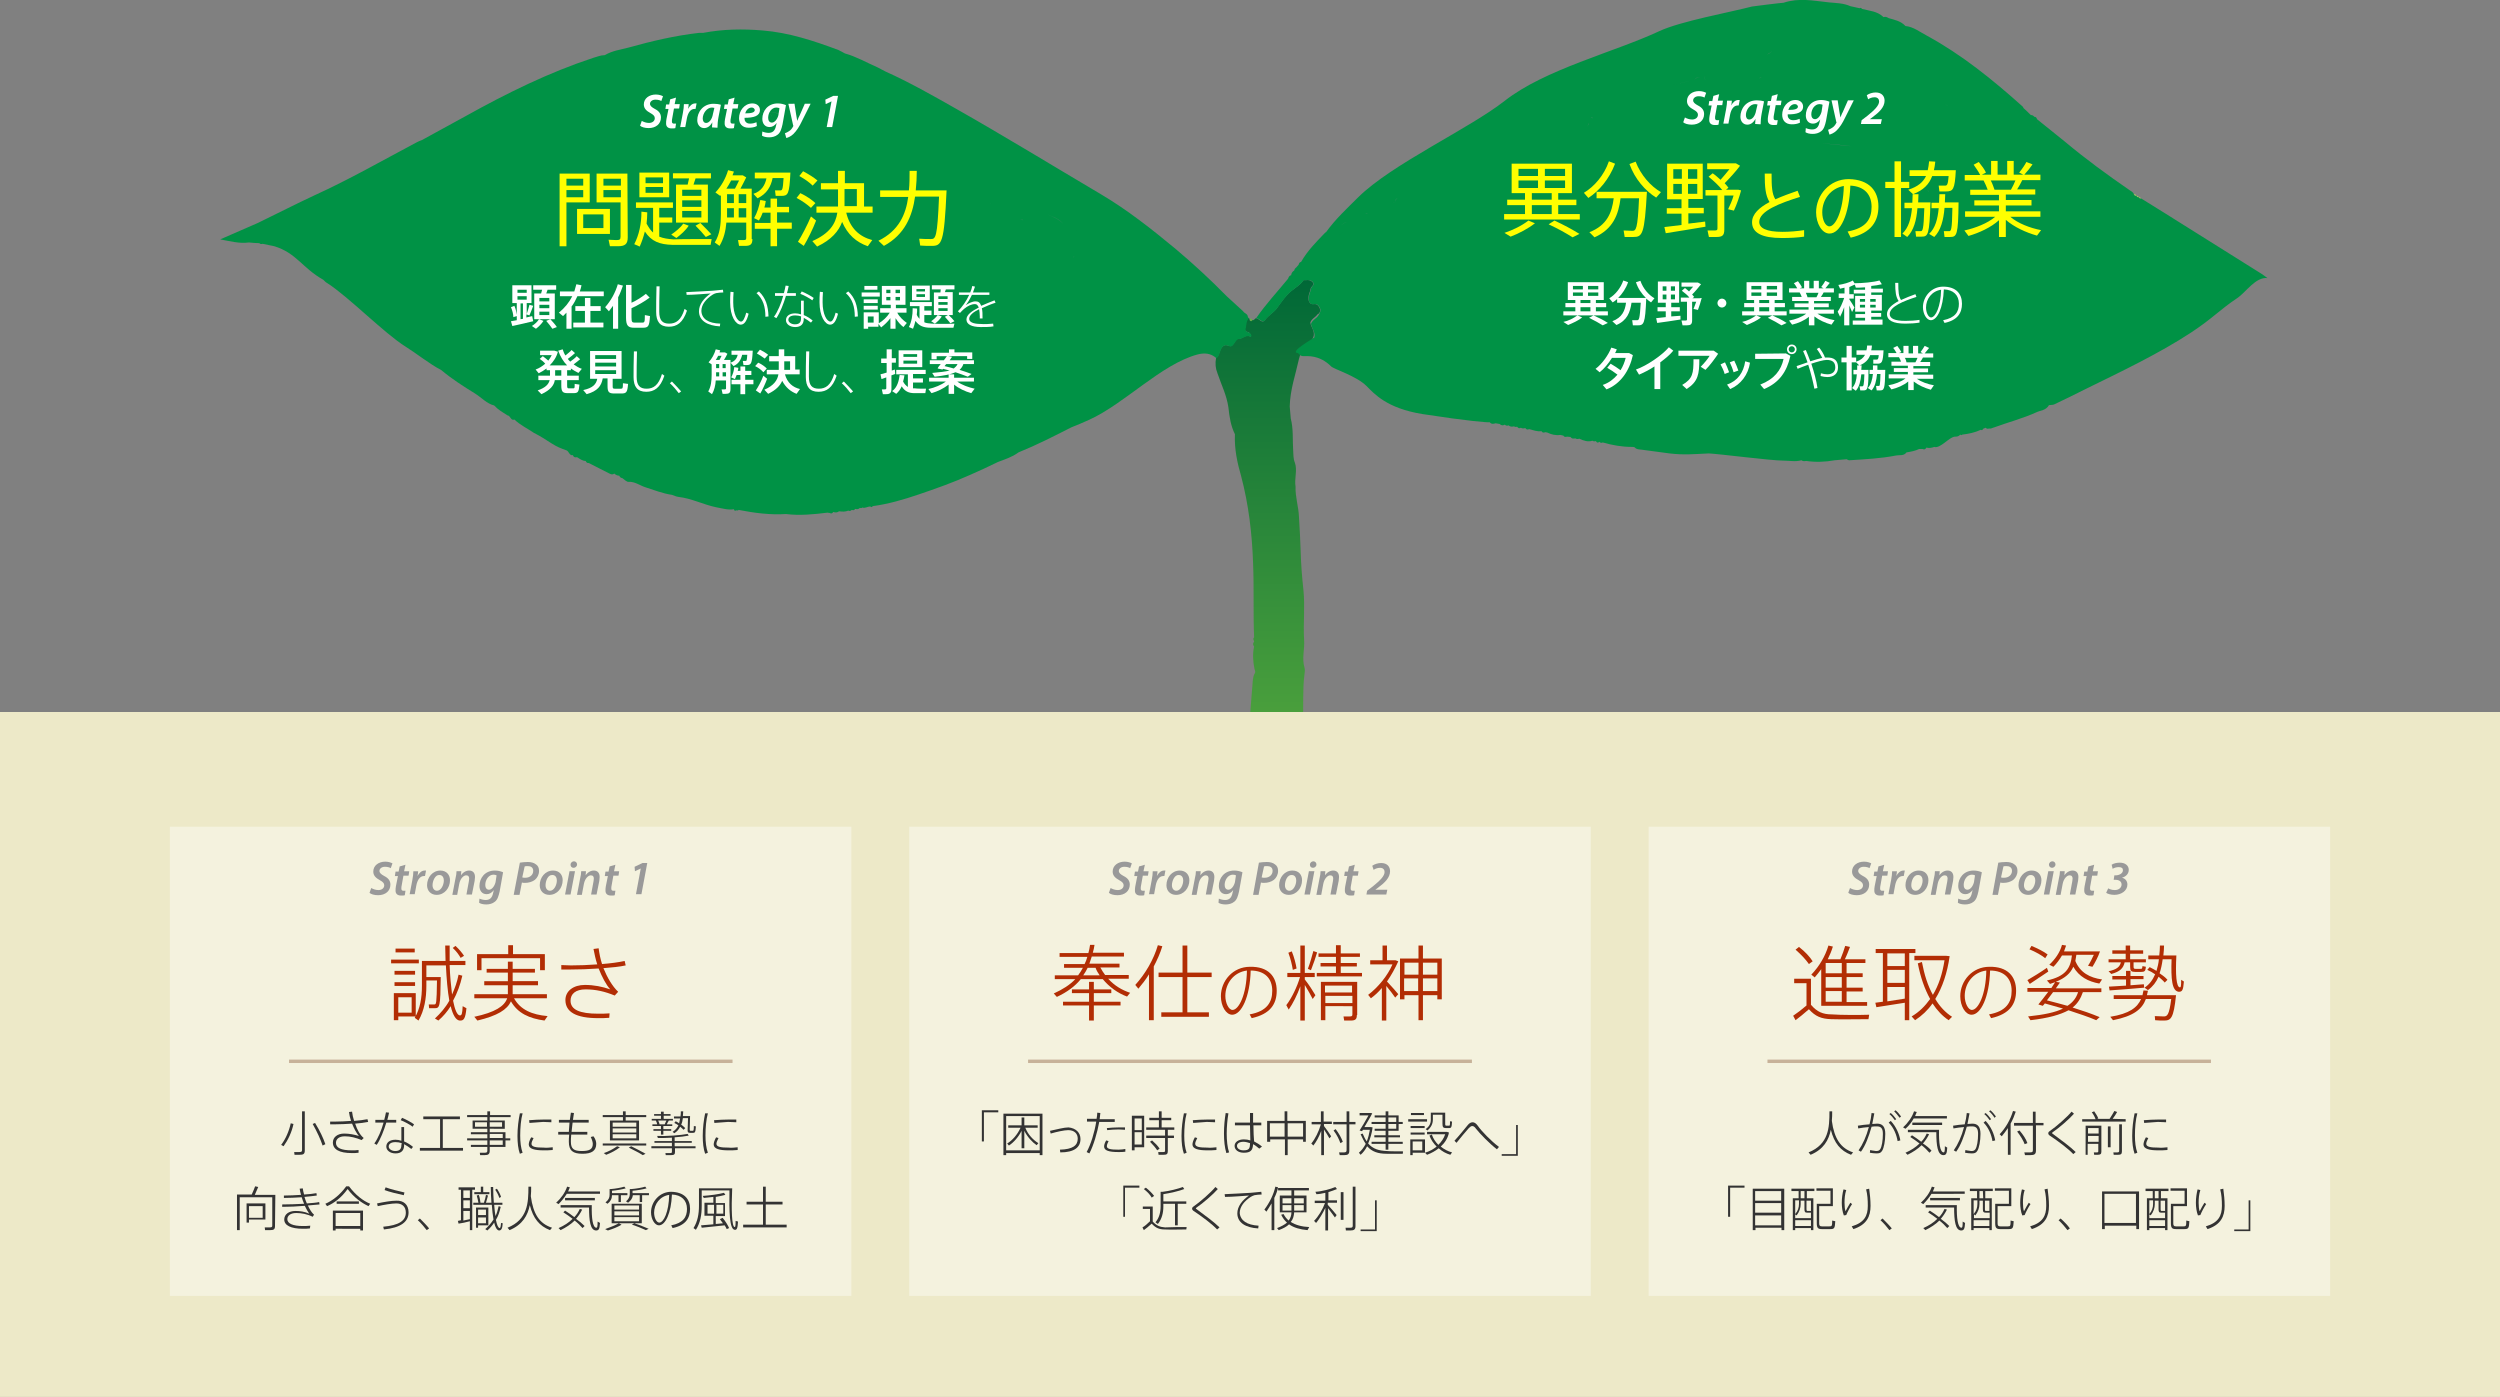
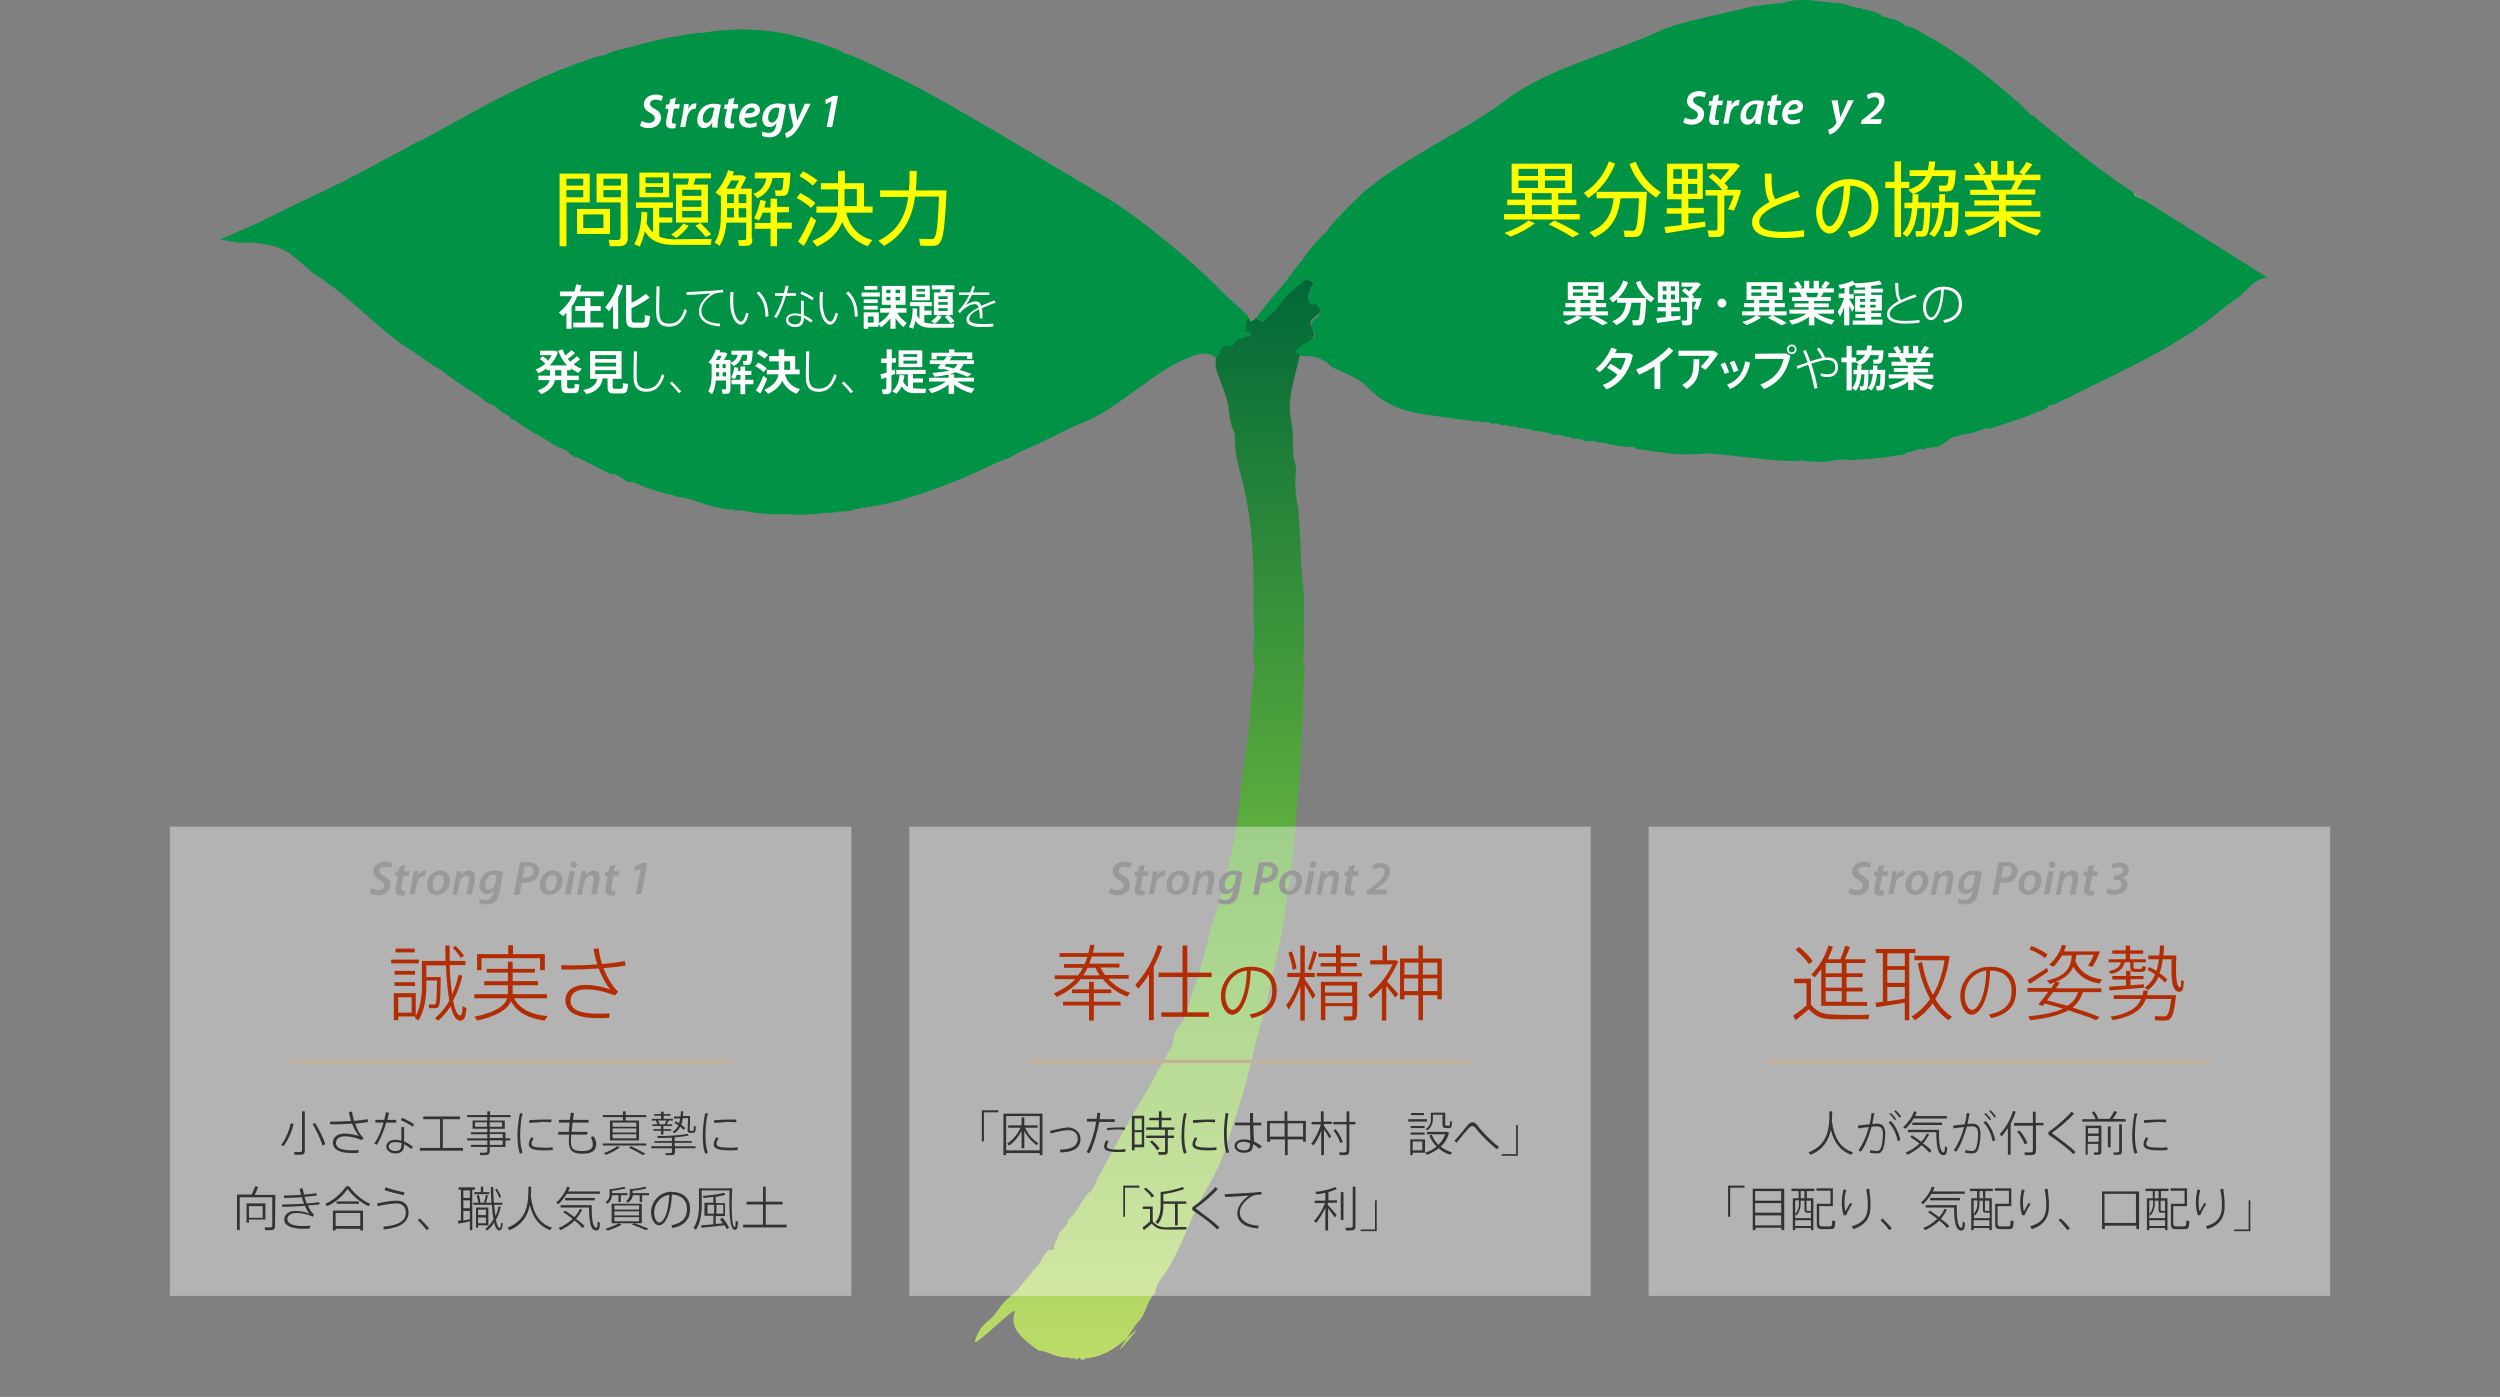
<svg xmlns="http://www.w3.org/2000/svg" version="1.1" id="レイヤー_1" x="0px" y="0px" width="730px" height="407.9px" viewBox="0 0 730 407.9" style="enable-background:new 0 0 730 407.9;" xml:space="preserve">
  <rect x="0" y="0" width="730" height="407.9" fill="#808080" stroke="none" />
  <style type="text/css">
	.st0{fill-rule:evenodd;clip-rule:evenodd;fill:#9FCE5A;}
	.st1{fill-rule:evenodd;clip-rule:evenodd;fill:url(#SVGID_1_);}
	.st2{fill-rule:evenodd;clip-rule:evenodd;fill:#009245;}
	.st3{fill-rule:evenodd;clip-rule:evenodd;fill:#67B53E;}
	.st4{fill:#EDE9C8;enable-background:new    ;}
	.st5{fill:#FFFFFF;}
	.st6{fill:#FFFF00;}
	.st7{opacity:0.4;fill:#FFFFFF;enable-background:new    ;}
	.st8{fill:#B22D04;}
	.st9{fill:#333333;}
	.st10{fill:#999999;}
	.st11{fill:none;stroke:#C7B299;stroke-miterlimit:10;}
</style>
  <g>
    <path class="st0" d="M625.2,58c-0.3,0-0.6,0-0.8-0.4C624.8,57.5,625.1,57.7,625.2,58z" />
    <path class="st0" d="M624.5,57.6c-0.3,0-0.6,0-0.7-0.4C624.1,57.1,624.4,57.2,624.5,57.6z" />
    <path class="st0" d="M623.8,57.2c-0.3,0-0.6,0-0.7-0.4C623.4,56.6,623.7,56.7,623.8,57.2z" />
    <linearGradient id="SVGID_1_" gradientUnits="userSpaceOnUse" x1="335.072" y1="10.62" x2="335.072" y2="326.316" gradientTransform="matrix(1 0 0 -1 0 408)">
      <stop offset="0" style="stop-color:#BEDC6A" />
      <stop offset="0.438" style="stop-color:#67B53E" />
      <stop offset="1" style="stop-color:#006837" />
    </linearGradient>
    <path class="st1" d="M385.3,89.9c-0.3-0.7-0.8-1.2-1.6-1.1c-1.2,0.2-1.8-0.8-1.6-2.3c0.1-0.8,0.5-1.4,0.6-2.2   c0.1-0.7,1.4-1.1,0.5-2c-0.5-0.5-1.2-0.6-1.9-0.5c-0.2,0-0.4,0-0.7,0c-1,1.5-2.4,2.2-3.6,3.2c-1.6,1.3-2.8,3.1-4.1,4.9   c-1,1.4-2.5,2.1-3.6,3.6c-0.8,1.1-1.7-0.6-2.6-0.6c-0.4,0.3-0.6,0.8-1.2,0.5c-0.5,0.7-0.6,0.2-0.7-0.4c-0.1-0.1-0.2-0.1-0.3-0.1   c-0.8,0.6-0.6,1.7-0.9,2.6c-0.5,1.7,0.9,1.2,1.3,1.8c0.1,0.2,0.3,0.4,0.4,0.6c0,0.1-0.2,0.4-0.2,0.4c-1.3-0.9-2.4,0.8-3.6,0.6   c-1.1,0.3-1.4,2.6-2.6,2.1c-1.8-0.8-2.4,0.6-2.9,2.1c-0.2,0.6-0.5,1.1-0.9,1.4c-0.3,1.6-0.2,3,0.4,4.5c1.1,3.3,2.7,6.4,3.2,10   c0.3,2.8,0.7,5.4,1.9,7.8c-0.2,4.3,0.7,8.4,1.8,12.2c2.2,8.3,3.2,16.8,3.5,25.4c0.3,7.2,0,14.5,0.3,21.7c-0.5,0.5,0,0.9,0,1.3   c-0.4,0.4-0.4,0.9,0,1.4c-0.5,2.2-0.3,4.4,0.1,6.5c0.1,0.5,0.4,0.8,0.1,1.3c-0.6,1-0.6,2.4-0.7,3.6c-0.4,4.6-0.7,9.2-1.1,13.8   c-0.9,5.3-1.6,10.7-2.2,16c-0.5,4.7-0.9,9.5-1.8,14c-1.1,5.1-2,10.3-3.5,15.2c-0.6,1.9-0.9,4-1.6,5.9c-1,2.8-2,5.6-2.6,8.5   c-1.4,6.6-3.6,12.8-5.6,19.1c-0.8,2.4-1.2,5.2-2.9,7c-1.4,1.4-1.8,3.3-2,5.4c-1.6,3-3.4,5.8-4.9,8.8c-2,3.9-4.3,7.3-6.4,11   c-3.4,5.8-6.6,11.9-9.9,17.9c-1,1.7-1.7,4.2-2.8,5.1c-2.6,2.1-3.6,6-6.2,8c-0.4,0.3-0.5,0.7-0.5,1.3c-0.4,0.5-0.7,1.1-1.3,1.6   c-0.8,0.7-1.6,1.5-1.6,2.9c-0.4,0.8-1.1,1.5-1,2.6c0,0.2,0.1,0.6-0.3,0.6c-2.3-0.2-2.9,2.5-4.1,4.1c-1.9,2.4-3.9,4.6-5.8,7   c-1.2,1.6-2.8,2.6-4.1,3.9c-1.7,1.7-2.8,4.1-4.7,5.6c-1.9,1.4-3.4,3.4-4.1,6.1c-0.8,2.5,12.4-11,11.6-8.5c-0.6,2-0.5,3.9,0.7,5.6   c1.6,2.4,3.8,3.8,5.9,5.4c0.4,0.3,0.8,0.5,1.3,0.3c2.7,0.8,5.2,2.3,8,2c0.6,0.7,1.5-0.3,2.1,0.6c0.1,0,0.2,0,0.3,0   c0.3-0.7,0.7-0.7,1,0c0.3,0,0.7,0,1,0c0.1-0.3,0.3-0.4,0.5-0.4c5.3-0.3,9.7-3.6,13.8-7.5c3.8-3.6-6.6,8.5-3.3,3.9   c1.7-2.4,3.1-5.3,5.1-7.4s2.2-5.9,4.4-7.7c0,0,0.1-0.1,0.1-0.2c0.4-3.1,2.5-4.9,3.8-7.1c2.9-4.8,5-10.2,7.3-15.4   c1.3-2.9,2.6-5.7,4.2-8.3c2.1-3.6,4-7.4,5.3-11.5c1.7-5.2,3.4-10.5,5-15.8c1.6-5.4,3-10.8,4.1-16.4c0.8-1.2,0.7-2.8,1.2-4.1   c2.3-6.7,3.2-13.9,4.9-20.8c1.2-4.7,1.9-9.7,2.6-14.6c0.9-5.8,1.9-11.7,2.3-17.6c0.3-4.4,0.6-8.8,1.1-13.2   c0.8-7.4,0.9-14.8,1.4-22.2c0.3-4.5-0.1-9.1,0.5-13.7c0.1-0.7,0.2-1.5,0-2.1c-0.8-2.7,0.1-5.3-0.1-8c-0.3-4.9,0.3-9.7-0.2-14.6   c-0.4-3.7-0.7-7.4-0.8-11.2c-0.1-3.4-0.3-6.7-0.5-10.1c-0.1-3-1.1-5.8-1-8.9c-0.4-2.3,0.6-4.8-0.2-7c-0.5-1.2-0.4-2.3-0.5-3.6   c-0.2-3.1,0.1-6.2-0.7-9.3c-0.1-1.2-0.2-2.3-0.3-3.5c0.1-4.9,1.7-9.3,2.7-13.9c0.3-1.4,0.9-2.3,2-2.7c1.2-0.9,1.7-2.5,2.3-4   c0.3-1.6-0.8-2.6-1-3.9c0.4-1.2,1.5-1.5,2.1-2.4C385.4,91.5,385.7,90.7,385.3,89.9z M343.4,351.1c-0.1,0.3-0.2,0.6-0.3,0.9   C343.2,351.7,343.3,351.4,343.4,351.1c0.2-0.3,0.4-0.6,0.7-0.9C343.8,350.6,343.6,350.8,343.4,351.1z M346.1,346.8   c0.3,1.7,0.2,2.6-0.5,3.1C346.2,349.4,346.3,348.5,346.1,346.8c0.8-3.4,3-5.5,4.6-8.3C349,341.2,346.9,343.4,346.1,346.8z" />
    <path class="st2" d="M365.1,97.4c-0.4-0.6-1.8-0.2-1.3-1.8c0.2-0.9,0.1-2,0.9-2.6c-0.1-0.1-0.2-0.3-0.3-0.4c-0.1-1.1-1-1-1.4-1.7   c-1.6-1.5-3.2-2.9-4.8-4.4c-4.8-4.9-9.8-9.5-14.9-13.8c-7-5.8-14.1-11.4-21.7-15.9c-14.2-8.4-28.4-17.1-42.7-25.2   c-6.7-3.8-13.4-7.6-20.3-10.7c-0.8-0.4-1.5-0.8-2.3-1.2c-3.2-1.4-6.3-3.2-9.6-4.1c-0.6-0.3-1.2-0.7-1.9-1   c-7.2-2.7-14.5-5.1-22.1-5.7c-5.8-0.5-11.6-0.4-17.4,0.7c-0.4,0-0.8,0-1.2,0c-7,0.8-13.8,2.4-20.6,4.3c-2.3,0.6-4.7,0.9-6.9,2.2   c-1.2,0-2.3,0.5-3.4,0.8C160.4,21.1,148,27.2,135.8,34c-4.2,2.3-8.4,4.6-12.6,6.9l0,0c-0.5,0.2-1.1,0.4-1.6,0.7   C111.8,46.8,102,52.4,91.9,57c-5.6,2.6-11,5.4-16.6,8.1c-3.7,1.6-7.4,3.2-11,4.8c2.8,0.5,5.6,1.3,8.4,0.9c1,0.1,2,0.2,3,0.2   c0.3,0.3,0.6,0.3,1,0.2c1.1,0.2,2.3,0.5,3.4,0.7c6.5,2,8.1,6.3,14.3,9.8c0.4,0.4,0.8,0.8,1.2,1c6.1,3.9,16.7,14.7,22.8,18.5   c3.5,2.2,6.9,5,10.5,6.9c3.1,2.6,6.4,4.7,9.8,6.8c1.9,1.2,3.5,3,5.6,3.5c1.2,1.3,2.5,2,3.9,2.9c0.8,0,1,1.7,2,1.2   c1.8,1.7,3.8,2.6,5.7,3.9c1.8,0.9,3.5,2,5.2,3.1c1.4,0.9,2.8,1.5,4.3,2c0.7,0.2,0.9,1.7,1.9,1.4c0.2,0.7,0.7,0.7,1.2,0.6   c0.8,0.5,1.6,1.1,2.5,1.1c0.2,0.4,0.5,0.7,0.9,0.6c2,1,3.9,2,5.9,3c0.6,0.3,1,0.5,1.6,0.1c0.4,0.4,0.9,0.6,1.4,0.6   c0.2,0.4,0.5,0.7,0.9,0.7c0.6,0.4,1.3,1.2,1.9,1.1c1.8-0.1,3.3,1.1,4.9,1.6c2.5,0.8,5,1.8,7.7,2.2c0.6,0.2,1.2,0.5,1.9,0.6   c3.7,0.4,7.2,2.2,10.9,3c1.8,0.3,3.5,0.9,5.3,0.6c0.1,0.4,0.3,0.6,0.7,0.3c0.2,0.1,0.5,0.1,0.7-0.1c4.6,0.9,9.2,1.5,13.8,1.2   c4,0.5,8.1,0.1,12.1-0.4c0.2,0,0.5,0.1,0.7,0.1c0.4,0.2,0.7,0.2,1-0.3c0.6,0.2,1.2,0.2,1.7-0.2c0.9,0.1,1.8,0.2,2.7-0.2   c0.4,0.2,0.7,0.1,1-0.2c0.4,0.1,0.7,0.2,1-0.3c0.5,0.1,0.9,0.2,1.4-0.3c0.2,0.1,0.5,0.1,0.7-0.1c0.8,0.3,1.5-0.3,2.3-0.3   c0.3,0.1,0.5,0.4,0.7-0.1c4.5-0.6,9-1.9,13.4-3.4c5-1.7,10.1-3.5,15-5.7c2.8-1.2,5.5-2.5,8.2-3.8c2.1-0.8,4.1-1.4,6-2.8   c5.2-2.1,10.3-4.7,15.4-7.3c1.7-0.7,3.5-1.4,5.2-2.2c10.4-4.7,21-16.2,31.7-19.1c2-0.5,3.8-0.4,5.5,1.1c0.4-0.3,0.7-0.7,0.9-1.4   c0.5-1.6,1.1-3,2.9-2.1c1.2,0.5,1.6-1.8,2.6-2.1c1.2,0.2,2.3-1.5,3.6-0.6c0,0,0.3-0.3,0.2-0.4C365.4,97.8,365.3,97.6,365.1,97.4z    M146.5,48.8c0.5,0.3,0.9-0.3,1.4-1l0,0C147.4,48.5,147,49.1,146.5,48.8z M169,39.5L169,39.5c0.3-0.1,0.7-0.3,1-0.4   C169.7,39.2,169.3,39.4,169,39.5z M173.7,43.4c-0.1,0-0.2,0-0.3,0C173.5,43.4,173.6,43.4,173.7,43.4c0,0.9,0.3,1.1,0.7,1.2   C174,44.5,173.7,44.3,173.7,43.4z M169.7,35.7c-0.3,0.8-0.5,1.6-0.9,2.3C169.2,37.3,169.4,36.5,169.7,35.7c1.7-0.1,3.4-0.5,5.1-0.9   C173.1,35.2,171.4,35.6,169.7,35.7z M207.3,31.8c0.2,0,0.3,0,0.5,0c0.1-0.4,0.1-1,0.6-0.9c-0.4-0.1-0.5,0.5-0.6,0.9   C207.7,31.7,207.5,31.7,207.3,31.8c0-0.6-0.2-0.9-0.6-1C207.1,30.8,207.3,31.1,207.3,31.8z M204.6,38.9L204.6,38.9   c2,0,4.1-0.1,6.1-0.1C208.7,38.8,206.6,38.9,204.6,38.9z M210.1,34.8c0.7,0.4,1.4,0.8,2.1,0.7C211.5,35.6,210.8,35.2,210.1,34.8z    M215.6,35.7c-0.7-0.2-1.3-0.4-2-0.6l0,0C214.3,35.3,214.9,35.5,215.6,35.7c0.8,0.2,1.5,0.3,2.3,0.2   C217.2,35.9,216.4,35.8,215.6,35.7z M224.9,33.2c0.2,0.4,0.6,0.8,0.6,1.3C225.5,34,225.1,33.7,224.9,33.2z M224.7,32.7   c-0.2,0-0.4,0-0.7,0c-0.1,0-0.2,0-0.3,0c-0.5-0.4-1-0.7-1.5-0.7c0.5,0.1,1,0.3,1.5,0.7c0.1,0,0.2,0,0.3,0   C224.3,32.7,224.5,32.7,224.7,32.7c1.7,0.3,3.5,0.6,5.2,0.7C228.2,33.3,226.5,32.9,224.7,32.7z M288.8,59.5c0.2,0,0.5,0,0.7-0.1   l0,0C289.2,59.5,289,59.5,288.8,59.5z M297.9,64.1c0.3,0,0.6,0,0.9,0.2C298.5,64.2,298.2,64.1,297.9,64.1z M298.9,64.3   c0.3,0.1,0.6,0.3,0.9,0.5C299.5,64.6,299.2,64.4,298.9,64.3z M313.4,75.2L313.4,75.2c0.1-0.2,0.2-0.3,0.3-0.3   C313.6,75,313.5,75.1,313.4,75.2z M310.4,65.3c-1.3-1.4-2.9-2-4.5-2.7C307.5,63.3,309.1,63.8,310.4,65.3c2.5,1.3,5,2.6,7.4,4   C315.4,67.9,312.9,66.6,310.4,65.3z M339.9,84.3L339.9,84.3C339.9,84.3,340,84.2,339.9,84.3L339.9,84.3z" />
    <g>
      <path class="st3" d="M365,93.1c0.1,0.6,0.2,1,0.7,0.4C365.5,93,365.3,93,365,93.1z" />
      <path class="st3" d="M623.8,57.2L623.8,57.2L623.8,57.2L623.8,57.2z" />
      <path class="st3" d="M624.5,57.6L624.5,57.6L624.5,57.6L624.5,57.6z" />
      <path class="st2" d="M660.6,80.1c-9.6-6-19.1-12-28.7-18c-2.2-1.4-4.4-2.7-6.6-4.1c-0.3,0-0.6,0-0.8-0.4c-0.3,0-0.5,0-0.7-0.4    c-0.3,0-0.5,0-0.7-0.4l0,0c-0.2-0.8-0.8-0.9-1.3-1.3c-6.4-4.4-12.7-9-18.8-14.1c-2.7-2.2-5.5-4.4-8.2-6.6    c-0.2,0.6,0.3,1.2,0.5,1.7c-0.2-0.5-0.7-1-0.5-1.7l0,0c-0.1-0.5-0.4-0.7-0.8-0.7c-0.3-0.4-0.6-0.5-1-0.5c-0.7-0.7-1.4-1.4-2.1-2    c-0.1,0.4-0.2,0.8-0.3,1.3c-1.3-0.3-2.4-1.5-3.7-2c1.3,0.5,2.4,1.7,3.7,2c0.1-0.4,0.2-0.8,0.3-1.3c-0.1-0.2-0.2-0.4-0.3-0.5    c-8.8-7.9-17.9-15.2-27.8-20.6c-2.1-1.1-4.1-2.7-6.4-2.9c-1.4-1.5-3.2-1.8-4.9-2.3C551,5,550.6,4.8,550,5    c-1.9-1.8-4.1-1.8-6.3-2.4c-0.2-0.3-0.4-0.4-0.7-0.2c-0.9-0.2-1.8-0.4-2.7-0.6c-2-0.9-4.1-0.9-6.2-1.1c-4.7-0.5-8.8-1.4-13.3,0.1    c-0.6,0-8.6,1-9.2,1.1c-6.5,1.7-20.9,4.3-27.1,7.2c-13,6.1-33.4,11.1-45.2,20.4c-10.5,8.2-32.9,18.4-42.7,28.1    c-3.2,3.2-6.6,6.3-9.4,10.2c-0.1,0-0.2,0.1-0.2,0.1c-0.1,0.1-0.3,0.3-0.4,0.4c-2.4,2.5-4.8,4.9-6.7,8.2l0,0    c-0.4,0-0.6,0.4-0.7,0.8c-0.2,0.3-0.5,0.5-0.7,0.8c-0.3,0.2-0.5,0.5-0.6,0.9c-0.5,0.3-0.8,0.7-0.9,1.4c-0.5,0-0.7,0.5-0.9,1    c-3.1,3.8-6.4,7.3-9.3,11.5c0.9,0,1.8,1.6,2.6,0.6c1.1-1.5,2.6-2.2,3.6-3.6c1.3-1.8,2.5-3.6,4.1-4.9c1.2-1,2.6-1.8,3.6-3.2    c0.2,0,0.5,0,0.7,0c0.7-0.1,1.5,0,1.9,0.5c0.8,0.9-0.4,1.3-0.5,2c-0.1,0.8-0.5,1.5-0.6,2.2c-0.3,1.5,0.3,2.6,1.6,2.3    c0.8-0.1,1.3,0.4,1.6,1.1c0.4,0.8,0,1.6-0.5,2.3c-0.6,0.9-1.7,1.2-2.1,2.4c0.3,1.4,1.3,2.4,1,3.9c0.3,0-7.7,4.4-4.8,4.6    c0.5,0.4,0.6,0.9,1.7,0.9s4.6-0.4,8,3c0.8,0.8,7.4,2.8,10.3,5.7c2.3,2.3,5.9,6.5,16.3,8.2c13.6,2.1,19.2,2.5,19.7,2.4    c0.5,0.6,1.1,0.5,1.7,0.3c0.4,0.1,0.8,0.1,1.2,0.2c0.5,0.5,1,0.5,1.5,0.2c0.3,0.3,0.7,0.4,1.1,0.2c0.5,0.5,1,0.4,1.6,0.3    c0.3,0.2,0.6,0.2,0.9,0.1c0.3,0.4,0.6,0.6,1.1,0.3c0.4,0.3,0.9,0.2,1.3,0.1c0.3,0.5,0.7,0.5,1.1,0.3c1.2,0.3,2.4,0.8,3.6,0.6    c0.3,0.5,0.7,0.5,1.1,0.3c0.2,0,0.4,0.1,0.6,0.1c1.2,0.6,2.5,0.9,3.8,0.7c0.3,0.1,0.6,0.1,0.9,0.2c0.3,0.5,0.7,0.4,1.1,0.3    c0.3,0,0.6,0.1,1,0.1c0.4,0.6,0.9,0.5,1.4,0.4c0.4,0.3,0.8,0.2,1.2,0.1c1.2,0.6,2.5,1,3.8,0.6c0.3,0.2,0.6,0.2,1,0.1    c0.3,0.5,0.6,0.6,1,0.2c0.3,0.3,0.6,0.4,1,0.2c2.8,0.8,5.6,1.3,8.5,1.3c0.3,0,0.5,0,0.8,0.1c0.6,0.7,1.3,0.6,2,0.7    c1.9,0.3,6.3,0.8,8.2,1.1c4.1,0.5,7.3,0.2,11.5,0c3.5,0.2,18.2,2.1,21.7,2.1c1.8,0,3.6,0.4,5.3-0.1c0.4,0.3,0.9,0.3,1.4,0.2    c2.8,0.4,5.6,0.3,8.3-0.2c1.2-0.1,2.3-0.2,3.5-0.3c0.3,0.1,0.5,0.3,0.8,0.3c4.6-0.3,9.1-0.5,13.7-1.4c1-0.2,2.2,0.2,3-0.9    c1.2-0.2,2.5-0.4,3.7-1c0.3,0,0.7,0,1,0c0.4,0.2,0.8,0.2,1.1-0.4c0.8,0.2,1.5,0.1,2.3-0.2c1.8,0.6,4.5-3.1,6.2-3    c0.5,0,1-0.1,1.4-0.6c0.2,0.2,0.4,0.2,0.6,0c1.8-0.2,3.7-0.6,5.4-1.4c0.3,0.2,0.5,0.1,0.7-0.3c0.2-0.1,0.4-0.2,0.7-0.3    c0.3,0.3,0.7,0.4,1,0.2c0.5,0.2,1-0.2,1.5-0.3c3.8-1.4,8.6-2.7,12.3-4.4c1.2-0.6,2.8-0.5,3.7-2.1c0.5-0.1,1,0,1.5-0.2    c3.2-1.5,6.4-3.1,9.6-4.7c10.2-5,21.1-10.2,30.4-16.3c6.5-4.3,8.3-6.6,13.4-10c2.6-1.7,5.4-6.3,8.9-5.9    C661.1,80.5,660.9,80.3,660.6,80.1z M377,80.4L377,80.4L377,80.4L377,80.4L377,80.4c0.2,0,0.4,0,0.7,0    C377.4,80.4,377.2,80.4,377,80.4z M393.4,64.8c0.1-0.1,0.2-0.3,0.3-0.4C393.6,64.5,393.5,64.7,393.4,64.8    c-0.7,0.1-1.3,0.6-1.9,1.1C392.1,65.4,392.6,64.9,393.4,64.8z M395.1,64c-1.3,2.1-2.8,3.8-4.5,5C392.3,67.8,393.8,66.1,395.1,64    c0.7-0.3,1.3-0.6,2-0.9C396.4,63.4,395.7,63.7,395.1,64z M398.7,62.2L398.7,62.2c0.2,0,0.4,0,0.6,0    C399.2,62.3,398.9,62.2,398.7,62.2z M407.5,59.1c-0.3,0-0.6,0.1-1,0.1c0,0.6,0,1.1,0,1.7c-0.1,0-0.2,0-0.3,0c0.1,0,0.2,0,0.3,0    c0-0.6,0-1.1,0-1.7C406.8,59.2,407.1,59.1,407.5,59.1c-0.1-0.7,0.2-1.1,0.6-1.2C407.6,58,407.4,58.3,407.5,59.1z M442.8,46.6    c0.3-0.1,0.6-0.3,0.6-0.9l0,0C443.4,46.3,443.1,46.5,442.8,46.6z M463.5,36.9c0.1-0.1,0.2-0.3,0.3-0.4c0-0.2,0-0.4-0.1-0.5l0,0    c0,0.2,0,0.4,0.1,0.5C463.7,36.7,463.6,36.8,463.5,36.9z M465.2,35.3c0-0.3,0-0.6,0-0.8c-0.2-0.1-0.5-0.2-0.7-0.2    c-0.1-0.1-0.2-0.2-0.3-0.2c0.1,0,0.2,0.1,0.3,0.2c0.2,0.1,0.5,0.2,0.7,0.2l-0.1-0.1l0.1,0.1C465.2,34.8,465.2,35,465.2,35.3z     M473.6,30.2L473.6,30.2c0.7-1.2,1.8-1.4,2.8-1.8C475.4,28.8,474.3,29,473.6,30.2z M494.7,23.3c-2.1,0.6-4.2,1-6.4,1.5    C490.4,24.3,492.6,23.9,494.7,23.3c0.6-0.6,1.2-1,1.8-0.7C495.9,22.3,495.3,22.8,494.7,23.3z M513.6,23.3c-0.1,0-0.2,0-0.3,0    s-15.1,0-15.2,0s-0.2-0.1-0.4-0.1c0-0.5,0.1-0.9,0.3-1.1c-0.2,0.2-0.3,0.5-0.3,1.1c0.1,0,0.2,0.1,0.4,0.1c0.1,0,15.1,0,15.2,0    S513.5,23.3,513.6,23.3c0.1-0.6,0.4-0.8,0.8-0.8C514,22.6,513.7,22.7,513.6,23.3z M516,15.9c0.6-0.2,1.1-0.6,1.6-1.1l0,0    C517.1,15.3,516.6,15.6,516,15.9z M528.1,22.9c1.7,0,3.3,0,5,0c0.7,0,1.4,0,2,0c-0.7,0-1.4,0-2,0    C531.4,22.9,529.8,22.9,528.1,22.9z M531.7,41.8c3,0.3,6,0.6,9,0.9l0,0C537.7,42.3,534.7,42.1,531.7,41.8z M561.9,51.5L561.9,51.5    L561.9,51.5L561.9,51.5L561.9,51.5C561.9,51.5,561.9,51.6,561.9,51.5C561.9,51.6,561.9,51.5,561.9,51.5z M562.7,55.6    c0.2,0.1,0.4,0.2,0.6,0.2C563.1,55.9,562.9,55.7,562.7,55.6z M563.9,55.4L563.9,55.4c0.7,0.4,1.3,0.8,1.9,1.4    C565.2,56.2,564.6,55.8,563.9,55.4z M567.7,30.5L567.7,30.5c0.4,0.1,0.9,0.2,1.3,0.4C568.6,30.7,568.2,30.6,567.7,30.5z" />
    </g>
  </g>
-   <rect y="207.9" class="st4" width="730" height="200" />
  <g>
    <g>
      <path class="st5" d="M187.4,35.3c0.5,0.3,1.3,0.6,2.1,0.6c0.9,0,1.7-0.5,1.7-1.4c0-0.6-0.4-1-1.3-1.5c-1.1-0.6-1.9-1.3-1.9-2.5    c0-1.8,1.6-2.9,3.5-2.9c1,0,1.7,0.3,2.1,0.5l-0.5,1.4c-0.3-0.2-0.9-0.4-1.7-0.4c-1,0-1.6,0.6-1.6,1.2s0.5,1,1.4,1.5    c1.2,0.6,1.8,1.4,1.8,2.5c0,1.9-1.5,3.1-3.6,3.1c-1.1,0-2.1-0.3-2.5-0.7L187.4,35.3z" />
      <path class="st5" d="M197.4,28.5l-0.4,1.9h1.5l-0.2,1.3h-1.5l-0.5,2.8c-0.1,0.3-0.1,0.7-0.1,1c0,0.4,0.2,0.6,0.6,0.6    c0.2,0,0.4,0,0.6,0l-0.2,1.3c-0.2,0.1-0.7,0.1-1.1,0.1c-1.1,0-1.6-0.6-1.6-1.4c0-0.4,0-0.8,0.1-1.3l0.6-3h-0.9l0.2-1.3h0.9    l0.3-1.5L197.4,28.5z" />
      <path class="st5" d="M198.6,37.2l0.8-4.2c0.2-1,0.3-2,0.3-2.6h1.4c0,0.5-0.1,0.9-0.2,1.4l0,0c0.5-0.9,1.2-1.6,2.1-1.6    c0.1,0,0.3,0,0.4,0l-0.3,1.6c-0.1,0-0.2,0-0.3,0c-1.2,0-1.9,1.2-2.2,2.6l-0.5,2.7h-1.5V37.2z" />
      <path class="st5" d="M207.9,37.2c0-0.4,0.1-1,0.1-1.5l0,0c-0.7,1.3-1.6,1.7-2.4,1.7c-1.2,0-2-1-2-2.3c0-2.3,1.6-4.8,4.8-4.8    c0.7,0,1.5,0.1,2.1,0.3l-0.7,3.6c-0.2,1-0.3,2.3-0.3,3.1L207.9,37.2L207.9,37.2z M208.6,31.5c-0.2,0-0.4-0.1-0.7-0.1    c-1.5,0-2.7,1.7-2.7,3.2c0,0.7,0.3,1.3,1,1.3c0.8,0,1.7-0.9,2-2.7L208.6,31.5z" />
      <path class="st5" d="M214.5,28.5l-0.4,1.9h1.5l-0.2,1.3h-1.5l-0.5,2.8c-0.1,0.3-0.1,0.7-0.1,1c0,0.4,0.2,0.6,0.6,0.6    c0.2,0,0.4,0,0.6,0l-0.2,1.3c-0.2,0.1-0.7,0.1-1.1,0.1c-1.1,0-1.6-0.6-1.6-1.4c0-0.4,0-0.8,0.1-1.3l0.6-3h-0.9l0.2-1.3h0.9    l0.3-1.5L214.5,28.5z" />
      <path class="st5" d="M221,36.8c-0.7,0.4-1.6,0.5-2.4,0.5c-1.9,0-2.8-1.2-2.8-2.8c0-2.1,1.5-4.3,3.9-4.3c1.3,0,2.2,0.8,2.2,1.9    c0,1.8-1.8,2.3-4.5,2.3c0,0.2,0,0.7,0.2,1c0.3,0.5,0.8,0.7,1.4,0.7c0.8,0,1.4-0.2,1.9-0.4L221,36.8z M219.5,31.4    c-1,0-1.7,0.9-1.9,1.7c1.7,0,2.8-0.2,2.8-1C220.3,31.7,220,31.4,219.5,31.4z" />
      <path class="st5" d="M222.6,38.4c0.4,0.2,1.2,0.4,1.8,0.4c1.1,0,1.9-0.5,2.2-2.1l0.2-0.8l0,0c-0.6,0.8-1.3,1.2-2.1,1.2    c-1.4,0-2.1-1.1-2.1-2.4c0-2.3,1.6-4.5,4.5-4.5c0.9,0,1.7,0.2,2.4,0.5l-1,5.6c-0.3,1.3-0.6,2.4-1.4,3c-0.7,0.6-1.7,0.8-2.5,0.8    c-0.9,0-1.7-0.2-2.1-0.5L222.6,38.4z M227.6,31.6c-0.2-0.1-0.5-0.2-0.9-0.2c-1.4,0-2.4,1.5-2.4,3c0,0.7,0.3,1.4,1.1,1.4    s1.6-1,1.9-2.2L227.6,31.6z" />
      <path class="st5" d="M232,30.3l0.5,3.3c0.1,0.7,0.2,1.2,0.3,1.7l0,0c0.2-0.4,0.3-0.9,0.7-1.6l1.5-3.4h1.7l-2.5,5    c-0.8,1.7-1.6,2.9-2.5,3.8c-0.8,0.8-1.7,1.1-2.1,1.2l-0.4-1.4c0.3-0.1,0.8-0.3,1.2-0.6c0.5-0.3,0.9-0.8,1.2-1.4    c0.1-0.1,0.1-0.2,0-0.3l-1.4-6.3C230.2,30.3,232,30.3,232,30.3z" />
      <path class="st5" d="M242.8,29.6L242.8,29.6l-1.7,0.8l-0.1-1.3l2.3-1.1h1.4l-1.7,9.1h-1.6L242.8,29.6z" />
    </g>
  </g>
  <g>
    <g>
      <path class="st5" d="M492,34.3c0.5,0.3,1.3,0.6,2.1,0.6c0.9,0,1.7-0.5,1.7-1.4c0-0.6-0.4-1-1.3-1.5c-1.1-0.6-1.9-1.3-1.9-2.5    c0-1.8,1.6-2.9,3.5-2.9c1,0,1.7,0.3,2.1,0.5l-0.5,1.4c-0.3-0.2-0.9-0.4-1.7-0.4c-1,0-1.6,0.6-1.6,1.2s0.5,1,1.4,1.5    c1.2,0.6,1.8,1.4,1.8,2.5c0,1.9-1.5,3.1-3.6,3.1c-1.1,0-2.1-0.3-2.5-0.7L492,34.3z" />
      <path class="st5" d="M502,27.5l-0.4,1.9h1.5l-0.2,1.3h-1.5l-0.5,2.8c-0.1,0.3-0.1,0.7-0.1,1c0,0.4,0.2,0.6,0.6,0.6    c0.2,0,0.4,0,0.6,0l-0.2,1.3c-0.2,0.1-0.7,0.1-1.1,0.1c-1.1,0-1.6-0.6-1.6-1.4c0-0.4,0-0.8,0.1-1.3l0.6-3h-0.9l0.2-1.3h0.9    l0.3-1.5L502,27.5z" />
      <path class="st5" d="M503.2,36.2L504,32c0.2-1,0.3-2,0.3-2.6h1.4c0,0.5-0.1,0.9-0.2,1.4l0,0c0.5-0.9,1.2-1.6,2.1-1.6    c0.1,0,0.3,0,0.4,0l-0.3,1.6c-0.1,0-0.2,0-0.3,0c-1.2,0-1.9,1.2-2.2,2.6l-0.5,2.7h-1.5V36.2z" />
      <path class="st5" d="M512.5,36.2c0-0.4,0.1-1,0.1-1.5l0,0c-0.7,1.3-1.6,1.7-2.4,1.7c-1.2,0-2-1-2-2.3c0-2.3,1.6-4.8,4.8-4.8    c0.7,0,1.5,0.1,2.1,0.3l-0.7,3.6c-0.2,1-0.3,2.3-0.3,3.1L512.5,36.2L512.5,36.2z M513.2,30.5c-0.2,0-0.4-0.1-0.7-0.1    c-1.5,0-2.7,1.7-2.7,3.2c0,0.7,0.3,1.3,1,1.3c0.8,0,1.7-0.9,2-2.7L513.2,30.5z" />
      <path class="st5" d="M519.1,27.5l-0.4,1.9h1.5l-0.2,1.3h-1.5l-0.5,2.8c-0.1,0.3-0.1,0.7-0.1,1c0,0.4,0.2,0.6,0.6,0.6    c0.2,0,0.4,0,0.6,0l-0.2,1.3c-0.2,0.1-0.7,0.1-1.1,0.1c-1.1,0-1.6-0.6-1.6-1.4c0-0.4,0-0.8,0.1-1.3l0.6-3H516l0.2-1.3h0.9l0.3-1.5    L519.1,27.5z" />
      <path class="st5" d="M525.6,35.8c-0.7,0.4-1.6,0.5-2.4,0.5c-1.9,0-2.8-1.2-2.8-2.8c0-2.1,1.5-4.3,3.9-4.3c1.3,0,2.2,0.8,2.2,1.9    c0,1.8-1.8,2.3-4.5,2.3c0,0.2,0,0.7,0.2,1c0.3,0.5,0.8,0.7,1.4,0.7c0.8,0,1.4-0.2,1.9-0.4L525.6,35.8z M524.1,30.4    c-1,0-1.7,0.9-1.9,1.7c1.7,0,2.8-0.2,2.8-1C524.9,30.7,524.6,30.4,524.1,30.4z" />
-       <path class="st5" d="M527.3,37.4c0.4,0.2,1.2,0.4,1.8,0.4c1.1,0,1.9-0.5,2.2-2.1l0.2-0.8l0,0c-0.6,0.8-1.3,1.2-2.1,1.2    c-1.4,0-2.1-1.1-2.1-2.4c0-2.3,1.6-4.5,4.5-4.5c0.9,0,1.7,0.2,2.4,0.5l-1,5.6c-0.3,1.3-0.6,2.4-1.4,3c-0.7,0.6-1.7,0.8-2.5,0.8    c-0.9,0-1.7-0.2-2.1-0.5L527.3,37.4z M532.2,30.6c-0.2-0.1-0.5-0.2-0.9-0.2c-1.4,0-2.4,1.5-2.4,3c0,0.7,0.3,1.4,1.1,1.4    s1.6-1,1.9-2.2L532.2,30.6z" />
      <path class="st5" d="M536.6,29.3l0.5,3.3c0.1,0.7,0.2,1.2,0.3,1.7l0,0c0.2-0.4,0.3-0.9,0.7-1.6l1.5-3.4h1.7l-2.5,5    c-0.8,1.7-1.6,2.9-2.5,3.8c-0.8,0.8-1.7,1.1-2.1,1.2l-0.4-1.4c0.3-0.1,0.8-0.3,1.2-0.6c0.5-0.3,0.9-0.8,1.2-1.4    c0.1-0.1,0.1-0.2,0-0.3l-1.4-6.3C534.8,29.3,536.6,29.3,536.6,29.3z" />
      <path class="st5" d="M543.4,36.2l0.2-1.1l1.7-1.3c2.1-1.7,3.4-3,3.4-4.2c0-0.6-0.4-1.2-1.3-1.2c-0.8,0-1.5,0.3-1.9,0.6l-0.4-1.2    c0.7-0.5,1.7-0.8,2.6-0.8c1.8,0,2.6,1.1,2.6,2.4c0,1.9-1.6,3.4-3.5,4.8l-0.8,0.6l0,0h3.5l-0.3,1.4H543.4z" />
    </g>
  </g>
  <g>
    <g>
-       <path class="st5" d="M155.7,93.8c-1.8,0.4-4.5,1.1-6.1,1.4l-0.4-1.4l1.7-0.3v-1.2l-1,0.3c0-0.8-0.3-2-0.7-2.9l1-0.4    c0.4,0.9,0.6,1.9,0.7,2.6v-3.4h-1.3v-5.2h5.6v5.2h-1.4v3.2c0.3-0.9,0.6-1.9,0.8-2.7l1.1,0.3c-0.3,0.8-0.7,1.9-1.1,2.8l-0.9-0.3    v0.9l1.7-0.4L155.7,93.8z M151.1,85.5h2.7v-0.9h-2.7V85.5z M151.1,87.5h2.7v-1h-2.7V87.5z M152,93.2l0.7-0.1v-4.5H152V93.2z     M162.6,95.5l-1.3,0.5c-0.5-0.7-1.1-1.5-1.8-2.3l1.2-0.5h-3.3l1.3,0.5c-0.6,0.9-1.4,1.7-2.2,2.3l-1.2-0.8c0.8-0.5,1.6-1.2,2.1-2    H156v-7.5h2l0.3-1.1h-2.6v-1.3h6.7v1.3h-2.5l-0.4,1.1h2.5v7.5h-1.3C161.4,94,162.1,94.7,162.6,95.5z M160.4,87h-2.9v1h2.9V87z     M160.4,89h-2.9v1h2.9V89z M160.4,91h-2.9v1h2.9V91z" />
      <path class="st5" d="M176.3,85.1v1.4h-7.7c-0.5,1.1-1,2.1-1.7,3V96h-1.5v-4.7c-0.3,0.3-0.7,0.7-1,1l-1.2-1c1.7-1.4,3-3,3.9-4.8    h-3.6v-1.4h4.2c0.2-0.7,0.4-1.4,0.6-2.1l1.5,0.3c-0.1,0.6-0.3,1.2-0.5,1.8C169.3,85.1,176.3,85.1,176.3,85.1z M172.4,94.2h3.8v1.4    h-8.8v-1.4h3.4v-3.4H168v-1.4h2.8V87h1.6v2.4h3v1.4h-3L172.4,94.2L172.4,94.2z" />
      <path class="st5" d="M181.9,83.4c-0.4,1.1-0.8,2.3-1.4,3.4V96H179v-6.7c-0.4,0.5-0.8,1.1-1.2,1.6l-1.1-1.2c1.7-1.9,3-4.3,3.7-6.7    L181.9,83.4z M189.8,92.3c-0.2,3.1-0.5,3.4-2.2,3.4h-2.4c-1.8,0-2.4-0.6-2.4-3v-9.5h1.6v5.2c1.6-0.7,3.2-1.8,4.2-2.6l1.1,1.1    c-1.3,1-3.5,2.3-5.3,3.1v2.7c0,1.3,0.2,1.5,0.9,1.5h2.2c0.7,0,0.8-0.1,0.8-2.2L189.8,92.3z" />
      <path class="st5" d="M200.6,90.7c-1.2,3.6-3,4.7-5.3,4.7c-2.6,0-3.7-1.5-3.7-4.3c0-1.4,0-4.4,0.1-7.5h0.9c-0.1,3.1-0.1,6-0.1,7.4    c0,2.5,0.9,3.5,2.9,3.5s3.5-1,4.5-4.3L200.6,90.7z" />
      <path class="st5" d="M210.3,94.5l-0.1,0.8c-3.7-0.2-6.1-1.7-6.1-4.4c0-2,1.4-3.8,3.4-5.2c-1.6,0.1-5,0.4-7,0.4l-0.1-0.8    c1.9-0.1,6.4-0.3,7.6-0.4l3.1-0.3l0.1,0.8c-0.6,0-1.6,0.1-2.1,0.2c-0.4,0.1-0.8,0.3-1.1,0.5c-1.8,1.2-3.2,2.8-3.2,4.7    C204.9,93.1,206.8,94.4,210.3,94.5z" />
      <path class="st5" d="M217.9,91.3l0.7,0.3c-0.5,2-1.2,3.2-2.3,3.2c-1.5,0-3.1-2.5-3.1-6.5c0-0.9,0-2,0.1-3.1l0.9,0.1    c-0.1,1.1-0.1,2.1-0.1,3c0,3.4,1.2,5.6,2.3,5.6C217,93.9,217.5,92.8,217.9,91.3z M224.4,92.4l-0.9,0.1c0-3-0.7-5.2-2.6-6.9    l0.7-0.5C223.6,87,224.3,89.3,224.4,92.4z" />
      <path class="st5" d="M229.5,86.4c-0.7,2.3-1.7,4.9-2.8,6.5l-0.7-0.4c1.1-1.5,2.1-3.9,2.7-6.1h-2.4v-0.8h2.6    c0.2-0.8,0.4-1.6,0.5-2.2l0.9,0.1c-0.1,0.6-0.3,1.3-0.5,2.1h2.6v0.8H229.5z M234.7,92c1,0.4,1.9,1,2.6,1.6l-0.5,0.6    c-0.6-0.5-1.4-1-2.1-1.4v0.3c0,1.5-0.8,2.4-2.5,2.4c-1.6,0-2.7-0.9-2.7-2c0-1.2,1-2,2.7-2c0.6,0,1.1,0.1,1.7,0.3    c0-0.8,0-1.8,0-2.6v-1.4h0.8c0,0.3,0,0.8,0,1.4C234.7,90,234.7,91.1,234.7,92z M234,92.4c-0.6-0.2-1.2-0.3-1.8-0.3    c-1.3,0-2,0.5-2,1.3c0,0.7,0.9,1.3,1.9,1.3c1.2,0,1.8-0.5,1.8-1.7v-0.6H234z M237.2,87.7c-0.8-0.6-2.4-1.5-3.5-1.9l0.4-0.7    c1.2,0.5,2.7,1.3,3.5,1.9L237.2,87.7z" />
      <path class="st5" d="M244,91.3l0.7,0.3c-0.5,2-1.2,3.2-2.3,3.2c-1.5,0-3.1-2.5-3.1-6.5c0-0.9,0-2,0.1-3.1l0.9,0.1    c-0.1,1.1-0.1,2.1-0.1,3c0,3.4,1.2,5.6,2.3,5.6C243.1,93.9,243.6,92.8,244,91.3z M250.5,92.4l-0.9,0.1c0-3-0.7-5.2-2.6-6.9    l0.7-0.5C249.7,87,250.4,89.3,250.5,92.4z" />
      <path class="st5" d="M256.9,86.6h-5.3v-1.2h5.3V86.6z M264.8,94.3l-1,1.2c-0.8-0.6-1.6-1.5-2.3-2.6V96H260v-3.1    c-0.8,1.1-1.8,2-2.7,2.7l-0.8-1v0.8h-3V96h-1.3v-4.8h4.4v3.2c1.2-0.7,2.4-1.8,3.2-3.1H257V90h3.1v-1h-2.6v-5.5h6.9V89h-2.8v1h3.1    v1.3H262C262.6,92.5,263.8,93.6,264.8,94.3z M256.3,88.5h-4.1v-1.1h4.1V88.5z M252.2,89.3h4.1v1.1h-4.1L252.2,89.3L252.2,89.3z     M256.2,84.6h-3.8v-1.1h3.8V84.6z M255.1,92.4h-1.7v1.8h1.7V92.4z M258.8,85.6h1.2v-1h-1.2V85.6z M260,87.7v-1h-1.2v1H260z     M262.8,84.6h-1.3v1h1.3V84.6z M262.8,86.7h-1.3v1h1.3V86.7z" />
      <path class="st5" d="M278.7,94.5l-0.3,1.2c-0.9,0-5.7,0-6.6,0c-2.1,0-3.4-0.5-4.5-2c-0.2,0.8-0.4,1.6-0.7,2.3l-1.2-0.5    c0.8-1.6,1.1-3.4,1.1-5.5l1.3,0.1c0,0.6,0,1.2-0.1,1.8c0.2,0.5,0.5,0.9,0.8,1.2v-3.7h-2.8v-1.2h6.4v1.2h-2.2v1.3h2.1V92h-2.1v2.1    c0.6,0.3,1.3,0.3,2.2,0.4C272.9,94.6,277.8,94.6,278.7,94.5z M271.5,87.7h-5.2v-4.3h5.2V87.7z M270.1,84.4h-2.5v0.7h2.5V84.4z     M270.1,85.9h-2.5v0.8h2.5V85.9z M274.7,84.5h-2.6v-1.2h6.6v1.2h-2.5l-0.3,0.8h2.3V92H277c0.7,0.6,1.2,1.2,1.7,1.8l-1.2,0.6    c-0.4-0.6-1-1.2-1.6-1.9l0.9-0.5h-3l1.2,0.4c-0.5,0.8-1.2,1.5-2,2.1l-1.1-0.7c0.7-0.5,1.4-1.1,1.9-1.8h-1.1v-6.6h1.9L274.7,84.5z     M276.7,86.5H274v0.8h2.7V86.5z M276.7,88.2H274V89h2.7V88.2z M276.7,90H274v0.8h2.7V90z" />
      <path class="st5" d="M290,94.5l0.1,0.8c-1,0.2-2.5,0.2-3.7,0.2c-2.7,0-4.2-0.8-4.2-2.2c0-1.4,1.6-2.5,3.6-3.5    c-0.3-0.7-0.6-1-1.1-1c-1,0-2.1,0.5-3.2,1.4c-0.3,0.3-0.9,0.8-1.2,1.2l-0.6-0.5c1.2-1.2,2.5-3,3.3-4.8h-3v-0.7h3.3    c0.3-0.7,0.5-1.3,0.6-1.9l0.8,0.2c-0.2,0.6-0.4,1.1-0.6,1.7h4.8v0.7h-5.1c-0.6,1.3-1.3,2.4-1.8,3c1-0.6,1.9-1.1,2.9-1.1    c0.8,0,1.3,0.4,1.6,1.3c1.3-0.6,2.7-1.1,3.9-1.6l0.3,0.7c-1.3,0.4-2.7,1-4,1.6c0.2,0.8,0.2,1.7,0.2,3h-0.8v-0.6    c0-0.8-0.1-1.5-0.2-2.1c-1.7,0.8-2.9,1.8-2.9,2.8c0,0.9,1.1,1.5,3.4,1.5C287.4,94.7,289.1,94.6,290,94.5z" />
      <path class="st5" d="M167.8,112.1l1.4,0.2c-0.2,2.2-0.4,2.5-1.8,2.5h-1.6c-1.5,0-1.9-0.4-1.9-2.3V111H162    c-0.2,1.5-1.3,2.9-3.9,4.1L157,114c2.3-0.8,3.2-1.8,3.5-3h-3.3v-1.3h3.4v-1.6h-1v-0.5c-0.7,0.5-1.5,1-2.3,1.4l-0.9-1.1    c1.1-0.4,2-1,2.8-1.7c-0.4-0.5-1-1-1.6-1.4l0.9-0.8c0.6,0.5,1.2,0.9,1.6,1.3c0.4-0.5,0.7-1,1-1.6h-3.4v-1.3h4.2l1,0.3    c-0.4,1.6-1.3,2.9-2.4,4h5.1c-1.1-1.1-2-2.6-2.6-4.3l1.3-0.4c0.2,0.6,0.4,1.2,0.8,1.8c0.7-0.6,1.4-1.1,1.8-1.6l1,0.9    c-0.5,0.5-1.3,1.1-2.1,1.7c0.2,0.3,0.4,0.5,0.7,0.8c0.7-0.5,1.5-1.1,1.9-1.6l1,0.9c-0.5,0.4-1.2,1-1.9,1.5c0.7,0.5,1.5,1,2.4,1.3    l-1,1.2c-0.8-0.4-1.5-0.8-2.2-1.3v0.5h-1.1v1.6h3.4v1.3h-3.4v1.5c0,0.8,0.1,0.9,0.5,0.9h1.4C167.8,113.3,167.8,113.3,167.8,112.1z     M163.9,109.7v-1.6h-1.8v1.6H163.9z" />
      <path class="st5" d="M183.4,112.1c-0.2,2.5-0.5,2.8-2,2.8h-2c-1.6,0-2-0.4-2-2.2v-2.2H176c-0.4,2.2-1.5,3.7-4.7,4.6l-1-1.2    c2.8-0.6,3.8-1.7,4.1-3.3h-2.1v-8.1h9.2v8.1h-2.6v2.2c0,0.6,0.1,0.7,0.6,0.7h1.8c0.5,0,0.6-0.1,0.6-1.6L183.4,112.1z M173.8,104.8    h6.1v-1.1h-6.1V104.8z M173.8,107h6.1v-1.1h-6.1V107z M173.8,109.2h6.1v-1.1h-6.1V109.2z" />
      <path class="st5" d="M194,109.7c-1.2,3.6-3,4.7-5.3,4.7c-2.6,0-3.7-1.5-3.7-4.3c0-1.4,0-4.4,0.1-7.5h0.9c-0.1,3.1-0.1,6-0.1,7.4    c0,2.5,0.9,3.5,2.9,3.5s3.5-1,4.5-4.3L194,109.7z" />
      <path class="st5" d="M198.9,114.3l-0.7,0.5c-0.6-0.8-1.7-2.1-2.6-2.9l0.6-0.5C197.1,112.3,198.2,113.5,198.9,114.3z" />
      <path class="st5" d="M213.3,113.6c0,1.1-0.4,1.4-1.4,1.4c-0.3,0-0.7,0-0.9,0l-0.3-1.3c0.3,0,0.6,0,0.9,0c0.3,0,0.4-0.1,0.4-0.3    v-2.3h-3c-0.1,1.4-0.4,2.8-1.1,4l-1.1-0.8c0.8-1.4,1-3,1-4.9v-3l-0.9-0.6c1-1.1,1.7-2.4,2.1-3.8l1.3,0.3l-0.2,0.6h1.6l0.7,0.4    c-0.3,0.6-0.6,1.2-1,1.8h1.9V113.6z M209,105.1h1.1c0.2-0.4,0.4-0.8,0.6-1.2h-1C209.5,104.3,209.3,104.7,209,105.1z M209.1,109.9    h0.9v-1.2h-0.9v0.8C209.1,109.5,209.1,109.7,209.1,109.9z M209.1,107.5h0.9v-1.2h-0.9V107.5z M212,106.3h-1v1.2h0.9v-1.2H212z     M212,109.9v-1.2h-1v1.2H212z M215.4,103.6h-1.8v-1.2h6.2c-0.2,3.9-0.5,4.2-1.8,4.2c-0.2,0-0.6,0-0.9,0l-0.2-1.2    c0.3,0,0.6,0,0.8,0c0.3,0,0.4-0.1,0.5-1.8h-1.5c-0.3,1.4-1,2.6-2.5,3.3l-0.9-1C214.6,105.5,215.2,104.6,215.4,103.6z M220,112.2    h-2.4v2.9h-1.4v-2.9h-2.6v-1.3h2.6v-1.4h-1.1c-0.2,0.4-0.3,0.8-0.5,1.2l-1.1-0.5c0.5-0.9,0.8-1.9,0.9-3l1.2,0.2    c0,0.3-0.1,0.6-0.2,0.9h0.8V107h1.4v1.3h1.8v1.2h-1.8v1.4h2.4L220,112.2L220,112.2z" />
      <path class="st5" d="M220.5,106.9l0.9-1c1.1,0.5,1.9,1.1,2.5,1.7l-1,1.1C222.3,108,221.5,107.4,220.5,106.9z M224,110.6    c-0.5,1.4-1.4,3.3-2,4.3l-1.3-0.9c0.7-1,1.7-2.9,2.2-4.3L224,110.6z M221,103.2l0.9-1.1c1,0.5,1.8,1,2.4,1.5l-1,1.1    C222.6,104.2,221.9,103.7,221,103.2z M233.6,113.6l-1,1.4c-1.8-0.7-3.2-1.9-4.2-3.8c-0.6,1.4-1.8,2.7-4.1,3.8l-1.1-1.2    c2.7-1.2,3.8-2.7,4.1-4.5h-3.4V108h3.5v-2.5h-2.8V104h2.8v-2h1.6v2h3.2v3.9h1.3v1.4h-4.3C229.9,111.8,231.5,113.1,233.6,113.6z     M229,108h1.7v-2.5H229V108z" />
      <path class="st5" d="M244.3,109.7c-1.2,3.6-3,4.7-5.3,4.7c-2.6,0-3.7-1.5-3.7-4.3c0-1.4,0-4.4,0.1-7.5h0.9c-0.1,3.1-0.1,6-0.1,7.4    c0,2.5,0.9,3.5,2.9,3.5s3.5-1,4.5-4.3L244.3,109.7z" />
      <path class="st5" d="M249.1,114.3l-0.7,0.5c-0.6-0.8-1.7-2.1-2.6-2.9l0.6-0.5C247.3,112.3,248.4,113.5,249.1,114.3z" />
      <path class="st5" d="M260.3,109.6v3.9c0,1.2-0.4,1.6-1.6,1.6c-0.3,0-0.6,0-0.9,0l-0.3-1.4c0.3,0,0.6,0,0.8,0    c0.4,0,0.5-0.1,0.5-0.4v-3.1l-1.4,0.5l-0.3-1.4l1.8-0.5V106h-1.6v-1.3h1.6V102h1.5v2.6h1.2v1.3h-1.2v2.3l0.9-0.3l0.1,1.3    L260.3,109.6z M270.4,113.5l-0.2,1.3c-0.5,0-2.7,0-3.2,0c-1.6,0-2.8-0.5-3.7-2c-0.4,0.9-0.9,1.6-1.6,2.2l-1.2-0.8    c1.5-1,2-3.1,2.2-4.7l1.4,0.1c-0.1,0.6-0.2,1.2-0.4,1.8c0.4,0.8,0.9,1.2,1.4,1.6v-3.7h-3.4V108h8.6v1.2h-3.7v1.3h2.9v1.2h-2.9v1.7    c0.2,0,0.4,0,0.6,0C267.6,113.5,269.8,113.5,270.4,113.5z M269.3,107.2h-6.9v-4.9h6.9V107.2z M267.8,103.4h-4v0.8h4V103.4z     M267.8,105.3h-4v0.9h4V105.3z" />
      <path class="st5" d="M283.6,114.8c-1.8-0.5-3.7-1.4-5-2.5v2.7H277v-2.7c-1.4,1.1-3.2,2-5,2.5l-0.9-1.2c1.8-0.4,3.8-1.2,5.1-2.2    h-4.9v-1.1h5.7v-1h1.6v1h5.8v1.1h-4.9c1.3,1,3.3,1.7,5.1,2.1L283.6,114.8z M274.7,106.3h-3.2v-1.1h4.1c0.3-0.4,0.6-0.8,0.9-1.2h-3    v0.9H272V103h5.1v-1h1.6v0.9h5.2v1.9h-1.5V104h-5.5l1.1,0.2l-0.7,1h7.1v1.1h-3.1c-0.2,0.7-0.6,1.2-1.1,1.7    c1.3,0.4,2.4,0.8,3.5,1.2l-1.1,0.8c-1.1-0.4-2.3-0.9-3.6-1.3c-1.3,0.6-3.3,1-6.1,1.3l-0.7-1.1c2.3-0.2,3.9-0.4,5.1-0.7l-1.9-0.5    l-0.2,0.2l-1.4-0.3C273.9,107.2,274.3,106.8,274.7,106.3z M276.3,106.3l-0.5,0.6c1,0.2,1.9,0.5,2.7,0.7c0.5-0.4,0.9-0.8,1.1-1.3    C279.6,106.3,276.3,106.3,276.3,106.3z" />
    </g>
  </g>
  <g>
    <g>
      <path class="st5" d="M469.5,90.9v1.2h-13v-1.2h3.5v-1.2h-2.9v-1.2h2.9v-0.9h-2.2v-5.2h10.5v5.2H466v0.9h3v1.2h-3v1.2H469.5z     M460.6,92.1l1.4,0.6c-1.1,0.9-2.7,1.6-4.1,2.2l-1.4-0.9C458,93.7,459.5,92.9,460.6,92.1z M459.3,84.5h2.9v-1h-2.9V84.5z     M459.3,86.4h2.9v-1h-2.9V86.4z M461.5,88.5h2.9v-0.9h-2.9V88.5z M461.5,90.9h2.9v-1.2h-2.9V90.9z M466.7,83.5h-3v1h3V83.5z     M466.7,85.4h-3v1h3V85.4z M465.3,92.1c1.6,0.7,3,1.4,4.2,2.2L468,95c-1.1-0.7-2.4-1.4-4-2.2L465.3,92.1z" />
      <path class="st5" d="M482.1,88.3c-0.5-0.3-0.9-0.7-1.4-1.1c-0.3,7.4-0.7,7.8-2.5,7.8c-0.4,0-1,0-1.4,0l-0.2-1.5c0.4,0,1.1,0,1.4,0    c0.6,0,0.8-0.2,1.1-5.1h-2.7c-0.4,2.8-1.3,5.2-4.4,6.5l-1.2-1.1c2.9-1.1,3.7-3.1,4-5.4h-2.6v-1.1c-0.4,0.4-0.8,0.7-1.3,1l-1-1.2    c1.7-1,3.3-2.9,4.1-5.2l1.4,0.5c-0.6,1.8-1.7,3.4-2.9,4.6h8.1c-1.2-1.2-2.3-2.7-2.9-4.6L479,82c0.8,2.3,2.4,4.1,4.1,5.1    L482.1,88.3z" />
      <path class="st5" d="M490.7,92.2v1.1c-2,0.3-5,0.8-6.8,1l-0.3-1.4l2.8-0.3v-1.7H484v-1.2h2.4v-1.3h-2.3v-6.2h6.2v6.2H488v1.3h2.5    v1.2H488v1.5L490.7,92.2z M485.5,84.9h1.1v-1.3h-1.1V84.9z M485.5,87.4h1.1V86h-1.1V87.4z M489.1,83.6h-1.2v1.3h1.2V83.6z     M489.1,86h-1.2v1.4h1.2V86z M496.9,87c-0.3,1.1-0.7,2.5-1.1,3.5l-1.3-0.3c0.3-0.6,0.5-1.4,0.8-2.1h-1.2v5.4    c0,1.2-0.4,1.5-1.6,1.5c-0.4,0-0.8,0-1.2,0l-0.3-1.4c0.3,0,0.7,0,1.1,0s0.5-0.1,0.5-0.3v-5.2h-1.8v-1.2h2.5    c-0.5-0.7-1.3-1.3-2.2-2l0.9-0.8c0.4,0.3,0.9,0.7,1.2,1c0.4-0.4,0.8-1,1.2-1.4H491v-1.2h4.8l0.9,0.5c-0.7,0.9-1.6,2-2.6,3l0.6,0.7    l-0.5,0.4h2L496.9,87z" />
      <path class="st5" d="M504.1,88.5c0,0.7-0.6,1.3-1.3,1.3c-0.7,0-1.3-0.6-1.3-1.3c0-0.7,0.6-1.3,1.3-1.3S504.1,87.8,504.1,88.5z" />
      <path class="st5" d="M521.7,90.9v1.2h-13v-1.2h3.5v-1.2h-2.9v-1.2h2.9v-0.9H510v-5.2h10.5v5.2h-2.3v0.9h3v1.2h-3v1.2H521.7z     M512.8,92.1l1.4,0.6c-1.1,0.9-2.7,1.6-4.1,2.2l-1.4-0.9C510.2,93.7,511.7,92.9,512.8,92.1z M511.4,84.5h2.9v-1h-2.9V84.5z     M511.4,86.4h2.9v-1h-2.9V86.4z M513.7,88.5h2.9v-0.9h-2.9V88.5z M513.7,90.9h2.9v-1.2h-2.9V90.9z M518.9,83.5h-3v1h3V83.5z     M518.9,85.4h-3v1h3V85.4z M517.5,92.1c1.6,0.7,3,1.4,4.2,2.2l-1.5,0.7c-1.1-0.7-2.4-1.4-4-2.2L517.5,92.1z" />
      <path class="st5" d="M534.8,94.8c-1.8-0.5-3.6-1.3-5-2.4V95h-1.6v-2.5c-1.3,1.1-3.2,1.9-4.9,2.3l-0.9-1.2c1.8-0.3,3.7-1,5-2h-4.9    v-1.2h5.6v-0.7H524v-1.1h4.1v-0.7h-4.8v-1.2h2.8c-0.1-0.4-0.4-0.9-0.6-1.3h-3.1v-1.2h2.4c-0.3-0.5-0.6-1.1-1-1.5l1.2-0.6    c0.5,0.6,0.9,1.3,1.2,1.8l-0.7,0.3h1.3V82h1.5v2.2h1.3V82h1.5v2.2h1.4l-0.7-0.4c0.5-0.6,0.9-1.3,1.2-1.8l1.3,0.6    c-0.3,0.4-0.8,1-1.3,1.6h2.5v1.2h-3c-0.2,0.4-0.5,0.9-0.8,1.3h2.9v1.2h-4.9v0.7h4.3v1.1h-4.3v0.7h5.8v1.2h-4.8    c1.3,0.9,3.2,1.6,5,1.9L534.8,94.8z M527.8,86.8h2.6c0.2-0.4,0.5-0.9,0.6-1.3h-3.7C527.5,85.9,527.7,86.4,527.8,86.8z" />
      <path class="st5" d="M549.7,93.6v1.2H541v-1.2h3.6v-0.8h-2.8v-1.1h2.8V91h-2.9v-4.6h2.9v-0.7h-3.3v-1.1h3.3v-0.7    c-1,0.1-1.9,0.1-2.7,0.1l-0.3-0.9c-0.4,0.2-1,0.4-1.6,0.7v2.1h1.3v1.3H540v0.2c0.6,0.9,1.2,1.8,1.5,2.4l-0.7,1.3    c-0.2-0.5-0.5-1.2-0.8-1.9V95h-1.5v-5.3c-0.4,1.1-0.8,2.1-1.2,2.8l-0.7-1.5c0.7-0.9,1.4-2.5,1.9-4h-1.6v-1.3h1.7V84    c-0.5,0.1-0.9,0.2-1.3,0.3l-0.5-1.1c1.4-0.2,3.3-0.7,4.2-1.3l0.6,0.9v-0.1c2.3,0,5.5-0.3,7.2-0.8l0.7,1.1c-0.8,0.2-2,0.4-3.1,0.5    v0.8h3.4v1.1h-3.4v0.7h3.1v4.6h-3.1v0.7h2.9v1.1h-2.9v0.8h3.3V93.6z M543.1,88.1h1.5v-0.8h-1.5V88.1z M544.6,89.8V89h-1.5v0.8    H544.6z M546.1,87.3v0.8h1.6v-0.8H546.1z M547.7,89h-1.6v0.8h1.6V89z" />
      <path class="st5" d="M560.5,94.2c-1.2,0.2-2.7,0.3-4.1,0.3c-3.6,0-5.4-0.9-5.4-2.8c0-1.5,1.4-2.7,3.4-3.8c-0.8-1.2-1-2.6-1-5.3    h0.9c0,2.6,0.1,3.9,0.8,5c1.3-0.6,2.8-1.2,4.2-1.7l0.3,0.8c-3.7,1.2-7.8,2.8-7.8,5c0,1.3,1.4,2,4.6,2c1.3,0,2.9-0.1,4.1-0.3V94.2z    " />
      <path class="st5" d="M572.9,88.7c0,2.7-1.3,4.8-5.1,5.6l-0.4-0.8c3.5-0.7,4.6-2.4,4.6-4.8c0-2.5-1.6-4.1-4.4-4.2    c-0.2,5.4-1.9,9-3.8,9c-1.2,0-2.3-1.8-2.3-3.8c0-3.1,2.5-6,5.9-6C571.2,83.7,572.9,85.8,572.9,88.7z M566.8,84.6    c-2.7,0.4-4.4,2.7-4.4,5.2c0,1.5,0.7,2.9,1.5,2.9C565.2,92.6,566.7,89.5,566.8,84.6z" />
      <path class="st5" d="M476.8,103.7c-1,4.6-3.6,8.4-7.7,10l-1.1-1.3c1.8-0.6,3.2-1.7,4.3-3c-0.9-0.7-2.1-1.5-3-2l1-1.2    c0.9,0.5,2.1,1.3,2.9,1.9c0.7-1.1,1.2-2.4,1.5-3.6h-4c-1,1.6-2.3,3.2-3.6,4.2l-1.2-1c1.9-1.4,3.8-4.1,4.6-6.2l1.6,0.5    c-0.1,0.4-0.3,0.7-0.5,1.1h4.1L476.8,103.7z" />
      <path class="st5" d="M484.8,105.8v7.8h-1.7V107c-1.5,1-3.1,1.8-4.5,2.4l-0.9-1.5c3.2-1.1,7.8-4.3,9.6-6.5l1.3,1    C487.6,103.6,486.3,104.7,484.8,105.8z" />
      <path class="st5" d="M501.7,103.3c-1,1.5-2.4,3.4-3.7,4.7l-1.4-0.9c0.9-0.9,2.1-2.3,2.6-3.2h-9.1v-1.5h10.3L501.7,103.3z     M494.5,104.9h1.7c0,4.3-0.3,6.5-3.7,8.7l-1.3-1.2C494.3,110.6,494.5,109,494.5,104.9z" />
      <path class="st5" d="M504.9,108.7l-1.3,0.5c-0.2-0.8-0.8-2.1-1.2-2.8l1.3-0.6C504.1,106.6,504.6,107.8,504.9,108.7z M511,105.9    c-0.5,3.5-2.7,6.4-5.8,7.7l-0.9-1.3c3.1-1.1,4.8-3.5,5.3-6.8L511,105.9z M506.2,108.7c-0.2-0.8-0.7-2.1-1.1-2.9l1.3-0.5    c0.4,0.8,0.9,2,1.2,2.9L506.2,108.7z" />
      <path class="st5" d="M521.5,103.2l1.3,0.7c-1,4.6-3.3,7.9-7.7,9.7l-1.1-1.3c4.1-1.6,6.1-4.2,6.8-7.5h-8.3v-1.5L521.5,103.2    L521.5,103.2z M524.6,102c0,0.8-0.6,1.4-1.4,1.4c-0.8,0-1.4-0.6-1.4-1.4s0.6-1.4,1.4-1.4S524.6,101.2,524.6,102z M524.1,102    c0-0.5-0.4-0.9-0.9-0.9s-0.9,0.4-0.9,0.9s0.4,0.9,0.9,0.9S524.1,102.5,524.1,102z" />
      <path class="st5" d="M536.7,107.3c0,1.7-1.1,2.8-3.1,2.8c-0.6,0-1.3-0.1-2-0.3l0.1-0.8c0.7,0.2,1.3,0.3,1.9,0.3    c1.5,0,2.3-0.8,2.3-2c0-1.5-0.8-2.2-2.5-2.2c-0.9,0-2.7,0.5-4.5,1.1c0.8,2.4,1.5,5,1.8,7.1l-0.9,0.2c-0.4-2-1-4.6-1.8-7    c-1.1,0.4-2.2,0.8-3.1,1.2l-0.3-0.8l3.2-1.1c-0.4-1.2-0.9-2.4-1.3-3.3l0.8-0.3c0.4,1,0.9,2.1,1.3,3.3c1.3-0.4,2.5-0.8,3.5-1    c-0.4-0.8-1.1-2-1.6-2.6l0.7-0.4c0.6,0.7,1.4,2,1.7,2.9c0.2,0,0.4,0,0.5,0C535.6,104.3,536.7,105.3,536.7,107.3z" />
      <path class="st5" d="M544.1,114c-0.2,0-0.6,0-0.9,0l-0.2-1.2c0.3,0,0.6,0,0.8,0c0.3,0,0.5-0.1,0.6-3.5h-0.9    c-0.2,2-0.6,3.7-1.6,4.8l-1.1-0.8c0.9-0.9,1.3-2.3,1.4-4h-1V108h1.1v-1.3h0.6l-0.9-0.9h-1.3v8.2h-1.5v-8.2h-1.5v-1.4h1.5V101h1.5    v3.4h1.3v1.2c1.3-0.4,2.1-1.1,2.6-2h-2.5v-1.3h2.9c0.1-0.4,0.2-0.9,0.2-1.4h1.4c0,0.5-0.1,1-0.2,1.4h3.6c-0.2,3.6-0.5,3.9-1.9,3.9    c-0.3,0-0.7,0-1.1,0l0-1.2c0.3,0,0.8,0,1,0c0.3,0,0.5-0.1,0.6-1.3h-2.5c-0.5,1.3-1.4,2.3-3.1,3h0.6l-0.1,1.3h2.1    C545.6,113.7,545.3,114,544.1,114z M548.9,114c-0.2,0-0.6,0-0.9,0l-0.2-1.3c0.3,0,0.6,0,0.8,0c0.3,0,0.4-0.1,0.5-3.5h-1    c-0.2,2-0.6,3.7-1.6,4.8l-1.1-0.7c0.9-0.9,1.3-2.4,1.5-4.1h-1V108h1v-1.3h1.3v1.3h2.3C550.4,113.7,550.2,114,548.9,114z" />
      <path class="st5" d="M563.8,113.8c-1.8-0.5-3.6-1.3-5-2.4v2.5h-1.6v-2.5c-1.3,1.1-3.2,1.9-4.9,2.3l-0.9-1.2c1.8-0.3,3.7-1,5-2    h-4.9v-1.2h5.6v-0.7H553v-1.1h4.1v-0.7h-4.8v-1.2h2.8c-0.1-0.4-0.4-0.9-0.6-1.3h-3.1v-1.2h2.4c-0.3-0.5-0.6-1.1-1-1.5l1.2-0.6    c0.5,0.6,0.9,1.3,1.2,1.8l-0.7,0.3h1.3V101h1.5v2.2h1.3V101h1.5v2.2h1.4l-0.7-0.4c0.5-0.6,0.9-1.3,1.2-1.8l1.3,0.6    c-0.3,0.4-0.8,1-1.3,1.6h2.5v1.2h-3c-0.2,0.4-0.5,0.9-0.8,1.3h2.9v1.2h-4.9v0.7h4.3v1.1h-4.3v0.7h5.8v1.2h-4.8    c1.3,0.9,3.2,1.6,5,1.9L563.8,113.8z M556.7,105.8h2.6c0.2-0.4,0.5-0.9,0.6-1.3h-3.7C556.5,104.9,556.6,105.4,556.7,105.8z" />
    </g>
  </g>
  <g>
    <g>
      <path class="st6" d="M461.3,62.5v1.6h-22.1v-1.6h6.1v-2.6h-5.2v-1.6h5.2v-1.9h-3.9v-8.6H459v8.6h-4v1.9h5.3v1.6H455v2.6H461.3z     M446.3,64.4l1.9,0.8c-1.9,1.5-4.7,3-7.1,3.9l-1.8-1.1C441.7,67.2,444.4,65.9,446.3,64.4z M443.4,51.4h5.7v-2.1h-5.7V51.4z     M443.4,54.9h5.7v-2.2h-5.7V54.9z M447.3,58.3h5.8v-1.9h-5.8V58.3z M447.3,62.5h5.8v-2.6h-5.8V62.5z M457,49.3h-5.9v2.1h5.9V49.3z     M457,52.7h-5.9v2.2h5.9V52.7z M453.9,64.4c2.8,1.3,5.2,2.6,7.3,3.9l-2,1c-1.9-1.2-4.2-2.5-7-3.8L453.9,64.4z" />
      <path class="st6" d="M463.8,57.8l-1.3-1.5c3-1.8,5.9-5.1,7.3-9.2l1.8,0.7C469.9,52.3,466.9,55.8,463.8,57.8z M476.9,69.2    c-0.6,0-1.7,0-2.5,0l-0.3-1.9c0.8,0,1.9,0.1,2.5,0.1c1.1,0,1.6-0.3,2-9.5h-5.4c-0.6,4.8-2.2,9-7.6,11.4l-1.5-1.5    c5.2-2,6.6-5.8,7.1-9.9h-5V56h14.7C480.2,68.5,479.6,69.2,476.9,69.2z M485,56.1l-1.4,1.6c-3.2-2-6.2-5.4-7.8-9.8l1.8-0.7    C479.1,51.1,482,54.4,485,56.1z" />
      <path class="st6" d="M497.9,64.7l0.1,1.5c-3.3,0.6-8.6,1.4-11.6,1.9l-0.4-1.8l5-0.6v-3.3h-4.3v-1.6h4.3v-2.6h-4.2V47.8h10.4v10.3    H493v2.6h4.5v1.6H493v3L497.9,64.7z M488.6,52.2h2.5v-2.8h-2.5V52.2z M488.6,56.6h2.5v-2.9h-2.5V56.6z M495.6,49.4h-2.7v2.8h2.7    V49.4z M495.6,53.7h-2.7v2.9h2.7V53.7z M508.4,55.6c-0.5,1.9-1.3,4.2-2.1,5.9l-1.7-0.4c0.6-1.2,1.2-2.6,1.6-4h-2.7V67    c0,1.8-0.6,2.2-2.4,2.2c-0.6,0-1.5,0-2.1,0l-0.4-1.9c0.6,0,1.4,0,2,0c0.7,0,0.9-0.1,0.9-0.6v-9.6H498v-1.6h4.9    c-1-1.3-2.4-2.6-4-3.9l1.2-1c0.9,0.6,1.6,1.3,2.3,1.9c0.9-1,1.8-2.1,2.6-3.1h-6.5v-1.7h8.4l1.2,0.7c-1.2,1.6-2.9,3.5-4.5,5.1    c0.4,0.4,0.8,0.9,1.1,1.3l-0.7,0.6h3.6L508.4,55.6z" />
      <path class="st6" d="M526.8,69.1c-2,0.3-4.2,0.4-6.5,0.4c-5.8,0-8.7-1.5-8.7-4.6c0-2.4,2.1-4.3,5.1-5.9c-1.2-2-1.4-4.3-1.4-8.3h2    c0,3.7,0.1,5.9,1.1,7.5c2-0.9,4.2-1.7,6.5-2.5l0.7,1.8c-5.8,1.8-11.9,4.1-11.9,7.3c0,1.8,2,2.9,6.8,2.9c2,0,4.4-0.2,6.3-0.5    L526.8,69.1z" />
      <path class="st6" d="M548.5,60.3c0,4.2-2,7.7-8.1,9.1l-0.9-1.8c5.5-1,7-3.7,7-7.2c0-3.6-2.1-6-6.2-6.2c-0.3,8.4-2.9,14-6.1,14    c-2.2,0-3.9-3-3.9-6.2c0-5,3.9-9.7,9.5-9.7C545.9,52.4,548.5,55.8,548.5,60.3z M538.4,54.3c-3.9,0.7-6.3,4-6.3,7.7    c0,2.2,0.9,4.1,2.1,4.1C535.9,66.1,538.2,61.8,538.4,54.3z" />
      <path class="st6" d="M555.1,54.9v14.3h-1.9V54.9h-2.7v-1.8h2.7v-6h1.9v6h2.4v1.8H555.1z M561.1,69.1c-0.4,0-1.1,0-1.6,0l-0.2-1.6    c0.5,0,1.2,0,1.5,0c0.6,0,0.9-0.2,1.1-6.7h-2c-0.3,3.6-1.1,6.5-3,8.4l-1.4-1c1.8-1.7,2.5-4.3,2.8-7.4h-2.2v-1.6h2.3l0.1-2.5h1.7    l-0.1,2.4h3.6C563.4,68.6,563,69.1,561.1,69.1z M562.4,51.4h-4.8v-1.7h5.3c0.2-0.8,0.3-1.7,0.4-2.6l1.8,0.1    c-0.1,0.9-0.2,1.7-0.4,2.5h6.4c-0.3,5.7-0.8,6.2-2.9,6.2c-0.5,0-1.3,0-1.9,0l-0.2-1.7c0.6,0,1.4,0,1.8,0c0.6,0,0.9-0.1,1.1-2.8    h-4.8c-0.9,2.4-2.5,4.1-5.6,5.3l-1.4-1.3C560.1,54.5,561.6,53.1,562.4,51.4z M569.4,69.2c-0.4,0-1.1,0-1.6,0l-0.2-1.7    c0.5,0,1.2,0,1.5,0c0.6,0,0.9-0.1,1-6.8h-2.3c-0.3,3.6-1.1,6.6-3,8.5l-1.5-0.9c1.8-1.7,2.5-4.3,2.8-7.5H564v-1.6h2.2l0.1-2.5h1.7    l-0.1,2.4h4C571.8,68.7,571.4,69.2,569.4,69.2z" />
      <path class="st6" d="M594.8,68.8c-3.2-0.9-6.7-2.5-9.1-4.6v5h-2v-4.9c-2.3,2.1-5.8,3.7-8.9,4.6l-1.2-1.6c3.2-0.7,6.8-2.1,9-4h-8.8    v-1.6h9.9V60h-7.2v-1.5h7.2v-1.6h-8.4v-1.5h5.1c-0.3-0.8-0.7-1.8-1.2-2.7h-5.5v-1.6h4.5c-0.4-0.9-1.2-2-1.9-3l1.5-0.8    c0.9,1.1,1.7,2.2,2.1,3.1l-1.2,0.6h2.7v-4h1.9v4h2.8v-4h1.9v4h2.8l-1.2-0.6c0.9-1.1,1.7-2.3,2.1-3.1l1.8,0.7c-0.6,0.9-1.5,2-2.4,3    h4.7v1.6h-5.3c-0.4,0.8-0.9,1.8-1.5,2.7h5.3v1.5h-8.6v1.6h7.5V60h-7.5v1.7h10.1v1.6H587c2.2,1.9,5.8,3.3,9,3.9L594.8,68.8z     M582.4,55.4h4.8c0.5-0.9,1-1.9,1.3-2.7h-7.2C581.8,53.6,582.1,54.6,582.4,55.4z" />
    </g>
  </g>
  <g>
    <g>
      <path class="st6" d="M165.4,59.1v12.8h-2V50.7h8.8v8.4H165.4z M165.4,52.2v2h4.9v-2H165.4z M170.3,57.6v-2.1h-4.9v2.1H170.3z     M178.1,68.3h-9.6V61h9.6V68.3z M176.2,62.6h-5.9v4h5.9V62.6z M183.3,69.3c0,2-0.8,2.6-2.9,2.6c-0.7,0-1.6,0-2.3,0l-0.4-1.9    c0.6,0,1.5,0.1,2.2,0.1c1,0,1.3-0.1,1.3-1v-10h-7v-8.4h9L183.3,69.3L183.3,69.3z M176.2,52.2v2h5.1v-2H176.2z M181.3,57.6v-2.1    h-5.1v2.1H181.3z" />
      <path class="st6" d="M207.8,69.8l-0.3,1.7c-1.5,0-9.6,0-11.1,0c-3.8-0.1-6.2-1-8.1-3.9c-0.4,1.6-0.9,3-1.5,4.4l-1.6-0.7    c1.4-2.7,2.1-5.9,2.1-9.5L189,62c0,1.2-0.1,2.3-0.2,3.3c0.6,1.1,1.2,2,1.9,2.6v-7.2h-5v-1.6h10.8v1.6h-4v2.8h3.8V65h-3.8v4.1    c1.2,0.5,2.6,0.7,4.2,0.8C198,69.8,206.3,69.8,207.8,69.8z M195.4,57.6h-8.7v-7.2h8.7V57.6z M193.6,51.8h-5.1v1.7h5.1V51.8z     M193.6,54.6h-5.1v1.7h5.1V54.6z M199.5,65.3l1.6,0.6c-0.9,1.4-2.3,2.6-3.6,3.6l-1.5-1C197.3,67.6,198.7,66.5,199.5,65.3z     M201.2,52.1h-4.7v-1.5h11.1v1.5h-4.5l-0.6,1.8h4.2V65h-9.3V53.9h3.4L201.2,52.1z M204.8,55.4h-5.6v1.8h5.6V55.4z M204.8,58.5    h-5.6v1.9h5.6V58.5z M204.8,61.6h-5.6v1.9h5.6V61.6z M207.7,68.4l-1.6,0.8c-0.8-1-1.8-2.1-3-3.3l1.4-0.8    C205.7,66.3,206.8,67.4,207.7,68.4z" />
      <path class="st6" d="M219.7,69.8c0,1.6-0.6,2-2.2,2c-0.5,0-1.2,0-1.7,0l-0.3-1.7c0.5,0,1.1,0,1.6,0c0.6,0,0.8-0.1,0.8-0.6V65h-5.8    c-0.2,2.5-0.8,4.8-2,6.8l-1.4-1c1.5-2.4,1.8-5.2,1.8-8.3V57l-0.2,0.2l-1.4-1c1.7-1.8,3-4.1,3.7-6.5l1.7,0.4l-0.4,1.1h3l1,0.6    c-0.5,1-1.1,2.2-1.7,3.3h3.3v14.7H219.7z M212.1,55.1h2.5c0.4-0.7,0.8-1.6,1.2-2.4h-2.3C213.1,53.5,212.6,54.3,212.1,55.1z     M212.3,59.3h2v-2.6h-2V59.3z M214.3,63.5v-2.7h-2v2.7H214.3z M217.9,56.7h-2.2v2.6h2.2V56.7z M217.9,63.5v-2.7h-2.2v2.7H217.9z     M223.8,52.1h-3.4v-1.7h10.4c-0.3,6.4-0.7,6.8-2.7,6.8c-0.4,0-1.1,0-1.6,0l-0.2-1.6c0.5,0,1.1,0,1.5,0c0.6,0,0.8-0.1,1-3.6h-3.2    c-0.5,2.5-1.7,4.6-4.4,5.9l-1.2-1.3C222.4,55.8,223.4,54,223.8,52.1z M231.2,66.8h-4.3v5.1H225v-5.1h-4.6v-1.7h4.6v-3h-2.3    c-0.3,0.8-0.6,1.5-1.1,2.3l-1.4-0.7c0.9-1.6,1.5-3.5,1.8-5.3l1.6,0.3c-0.1,0.6-0.2,1.3-0.4,1.9h1.8V58h1.9v2.4h3.5V62h-3.5v3h4.3    L231.2,66.8L231.2,66.8z" />
      <path class="st6" d="M232.6,57.8l1.1-1.4c1.9,0.9,3.3,1.9,4.4,2.9l-1.3,1.4C235.7,59.7,234.3,58.7,232.6,57.8z M238.3,64.4    c-0.9,2.4-2.5,5.6-3.6,7.4l-1.7-1.2c1.1-1.7,2.8-5,3.8-7.4L238.3,64.4z M237.3,54.2c-1-1-2.3-1.9-3.9-2.8l1.1-1.4    c1.7,0.9,3.1,1.8,4.2,2.7L237.3,54.2z M254.7,70.1l-1.3,1.8c-3.4-1.2-5.9-3.4-7.5-7.1c-1,2.7-3.1,5.2-7.3,7.2l-1.4-1.6    c5-2.2,6.8-5,7.3-8.3h-6.1v-1.8h6.3v-5h-5v-1.8h5v-3.6h2v3.6h5.6v6.8h2.5v1.8h-7.7C248.2,66.6,250.9,69.1,254.7,70.1z M246.6,60.2    h3.6v-5h-3.6V60.2z" />
      <path class="st6" d="M272,71.8c-0.9,0-2.3,0-3.3-0.1l-0.3-2c1.1,0.1,2.5,0.1,3.4,0.1c1.4,0,1.9-0.3,2.4-12.4h-7    c-0.8,5.7-3,11.1-9.1,14.4l-1.6-1.5c5.9-2.9,8-7.6,8.7-12.8H257v-1.9h8.4c0.2-1.9,0.2-3.8,0.2-5.7h2.1c0,1.8-0.1,3.8-0.3,5.7h9    C275.7,71.1,275,71.8,272,71.8z" />
    </g>
  </g>
  <g>
    <g>
      <rect x="49.6" y="241.4" class="st7" width="199" height="137" />
      <g>
        <path class="st8" d="M122.3,281.3h-8.1v-1.1h8.1V281.3z M116.3,296.8v1.1H115V290h6.4v6.8H116.3z M121.2,284.6h-6v-1.1h6V284.6z      M115.2,286.8h6v1.1h-6V286.8z M121.1,278.1h-5.6V277h5.6V278.1z M116.3,291.2v4.5h3.9v-4.5H116.3z M136.2,294.4     c-0.3,3.1-0.8,3.7-2,3.6c-1.1-0.1-2-1.7-2.6-4.2c-1,1.6-2.2,3-3.6,4.2l-1-0.6c1.6-1.5,3.1-3.2,4.2-5.2c-0.5-2.8-0.8-6.3-1-10.3     h-5.7v3.4h4.2c-0.1,8.8-0.3,9.1-1.8,9.1c-0.4,0-1.1,0-1.6,0l-0.1-1.1c0.5,0,1.2,0,1.6,0c0.6,0,0.7-0.1,0.8-7h-3.1v1.6     c0,3.6-0.6,7.2-2.3,10.1l-1.1-0.8c1.6-2.7,2.1-5.9,2.1-9.3v-7.3h6.9l-0.1-4.5h1.3c0,1.5,0,3,0,4.5h4.6v1.2h-4.6     c0.1,3.2,0.4,6.2,0.7,8.6c0.8-1.8,1.5-3.7,1.9-5.8l1.1,0.3c-0.6,2.7-1.5,5.1-2.7,7.3c0.5,2.6,1.2,4.3,2,4.3     c0.5,0,0.7-0.4,0.8-2.7L136.2,294.4z M132.2,276.8l0.8-0.6c1.1,1,1.9,2,2.5,2.9l-1,0.6C134,278.8,133.3,277.8,132.2,276.8z" />
        <path class="st8" d="M159.9,296.7L159,298c-4.4-0.6-7.8-2.1-9.8-5.6c-1.1,2.4-3.9,4.2-9.8,5.6l-0.9-1.1c6.1-1.3,8.8-3.1,9.6-5.4     h-9.6v-1.2h9.8c0-0.1,0-0.3,0-0.5v-2.1h-6.9v-1.2h6.9V284h-6.2v-1.1h6.2v-2.1h1.4v2.1h6.5v1.1h-6.5v2.5h7.4v1.2h-7.4v2.6h10v1.2     h-9.6C152,294.9,155.4,296.3,159.9,296.7z M140.6,283.3h-1.3v-4.7h9.1V276h1.4v2.6h9.3v4.7h-1.4v-3.5h-17.1V283.3z" />
        <path class="st8" d="M180.5,289.6l-1,1.1c-2.9-1.2-5.6-1.8-8.5-1.8s-4.4,1.3-4.4,3.3c0,2.6,2.6,3.8,8.1,3.8c1,0,2.1,0,3.3-0.1     l-0.1,1.3c-1.1,0.1-2.2,0.1-3.2,0.1c-6.5,0-9.6-1.8-9.6-5.3c0-2.6,2.3-4.4,5.7-4.4c2.6,0,5.1,0.5,7.4,1.3     c-1.2-1.3-2.4-3.6-3.4-6.1c-2.8,0.2-5.8,0.3-8.4,0.3c-0.9,0-1.7,0-2.5,0v-1.3c0.9,0,1.8,0.1,2.8,0.1c2.4,0,5.1-0.1,7.7-0.3     c-0.5-1.5-0.8-3-1.1-4.5l1.5-0.2c0.2,1.5,0.5,3.1,1,4.6c2.5-0.2,4.8-0.5,6.6-0.9l0.3,1.3c-1.8,0.4-4,0.6-6.5,0.8     C177.3,285.4,178.8,288,180.5,289.6z" />
      </g>
      <g>
        <path class="st9" d="M84.9,328l0.8,0.2c-0.5,2.4-1.6,4.7-2.9,6.5l-0.7-0.4C83.4,332.6,84.4,330.3,84.9,328z M88.1,324.5H89v11.4     c0,1.1-0.4,1.3-1.6,1.3c-0.4,0-1,0-1.4,0l-0.1-0.8c0.4,0,1,0,1.4,0c0.7,0,0.9-0.1,0.9-0.6v-11.3H88.1z M95,334.1l-0.8,0.4     c-0.6-1.8-1.6-4-2.9-6.3l0.7-0.3C93.4,330.2,94.4,332.3,95,334.1z" />
        <path class="st9" d="M106.2,332.3l-0.6,0.6c-1.7-0.7-3.3-1.1-4.9-1.1c-1.7,0-2.6,0.8-2.6,1.9c0,1.5,1.5,2.2,4.7,2.2     c0.6,0,1.2,0,1.9-0.1v0.8c-0.7,0.1-1.3,0.1-1.9,0.1c-3.8,0-5.6-1.1-5.6-3.1c0-1.5,1.3-2.6,3.3-2.6c1.5,0,3,0.3,4.3,0.7     c-0.7-0.8-1.4-2.1-2-3.6c-1.7,0.1-3.4,0.2-4.9,0.2c-0.5,0-1,0-1.5,0v-0.8c0.5,0,1,0,1.6,0c1.4,0,3-0.1,4.5-0.2     c-0.3-0.9-0.5-1.8-0.6-2.6l0.9-0.1c0.1,0.9,0.3,1.8,0.6,2.7c1.5-0.1,2.8-0.3,3.9-0.5l0.2,0.8c-1,0.2-2.4,0.4-3.8,0.5     C104.3,329.9,105.1,331.4,106.2,332.3z" />
        <path class="st9" d="M112.8,327.8c-0.7,2.3-1.7,4.9-2.8,6.5l-0.7-0.4c1.1-1.5,2.1-3.9,2.7-6.1h-2.4V327h2.6     c0.2-0.8,0.4-1.6,0.5-2.2l0.9,0.1c-0.1,0.6-0.3,1.3-0.5,2.1h2.6v0.8H112.8z M118,333.3c1,0.4,1.9,1,2.6,1.6l-0.5,0.6     c-0.6-0.5-1.4-1-2.1-1.4v0.3c0,1.5-0.8,2.4-2.5,2.4c-1.6,0-2.7-0.9-2.7-2c0-1.2,1-2,2.7-2c0.6,0,1.1,0.1,1.7,0.3     c0-0.8,0-1.8,0-2.6v-1.4h0.8c0,0.3,0,0.8,0,1.4C118,331.4,118,332.5,118,333.3z M117.3,333.8c-0.6-0.2-1.2-0.3-1.8-0.3     c-1.3,0-2,0.5-2,1.3c0,0.7,0.9,1.3,1.9,1.3c1.2,0,1.8-0.5,1.8-1.7L117.3,333.8L117.3,333.8z M120.5,329c-0.8-0.6-2.4-1.5-3.5-1.9     l0.4-0.7c1.2,0.5,2.7,1.3,3.5,1.9L120.5,329z" />
        <path class="st9" d="M135.2,335.2v0.8h-12.6v-0.8h5.9v-8.4h-4.9V326h10.7v0.8h-5v8.4H135.2z" />
        <path class="st9" d="M143,326.2v1h4.4v2.4H143v1h4.6v1.8h1.4v0.6h-1.4v1.9H143v1.1c0,1-0.4,1.3-1.5,1.3c-0.4,0-0.9,0-1.3,0     l-0.1-0.7c0.4,0,0.9,0,1.3,0c0.7,0,0.9-0.1,0.9-0.6v-1.1h-4.8v-0.6h4.8V333h-5.9v-0.6h5.9v-1.2h-4.8v-0.6h4.8v-1H138v-2.4h4.3v-1     h-5.9v-0.6h5.9v-1.1h0.8v1.1h6v0.6L143,326.2L143,326.2z M142.2,329v-1.3h-3.5v1.3H142.2z M143,327.7v1.3h3.6v-1.3H143z      M143,331.1v1.2h3.8v-1.2H143z M146.8,333H143v1.3h3.8V333z" />
        <path class="st9" d="M152.6,325.1c-0.5,1.8-0.7,4.2-0.7,6.5c0,1.9,0.2,3.6,0.7,5l-0.8,0.3c-0.5-1.4-0.7-3.2-0.7-5.2     c0-2.3,0.3-4.7,0.7-6.6L152.6,325.1z M161.4,335v0.8c-0.9,0.1-1.8,0.1-2.7,0.1c-2.5,0-4.3-0.4-4.3-1.7c0-0.5,0.2-1.2,0.7-2.1     l0.7,0.2c-0.4,0.8-0.6,1.3-0.6,1.7c0,0.9,1.3,1.1,3.5,1.1C159.6,335.2,160.5,335.1,161.4,335z M154.6,327.9l-0.1-0.8     c1.3-0.1,2.9-0.2,4.4-0.2c0.7,0,1.5,0,2.1,0v0.8c-0.7,0-1.5-0.1-2.4-0.1C157.3,327.7,155.7,327.8,154.6,327.9z" />
        <path class="st9" d="M174.1,334c0,2-1.3,2.9-4,2.9c-2.8,0-4-0.9-4-3.5c0-0.5,0-1.2,0.1-2.1H163v-0.8h3.1c0.1-0.9,0.1-1.8,0.2-2.7     h-3.1V327h3.2l0.3-2.1l0.9,0.1l-0.3,2h4.6v0.8h-4.7c-0.1,0.9-0.2,1.9-0.3,2.7h4.6v0.8h-4.7c-0.1,0.9-0.1,1.6-0.1,2.1     c0,2.1,0.9,2.7,3.2,2.7c2.2,0,3.2-0.5,3.2-2.1c0-0.4-0.2-1.2-0.6-2l0.8-0.2C173.9,332.6,174.1,333.4,174.1,334z" />
        <path class="st9" d="M188.7,333.9v0.6H176v-0.6H188.7z M181.9,326.2H176v-0.6h5.9v-1.1h0.8v1.1h6v0.6h-6v1h3.9v5.8h-8.5v-5.8h3.8     V326.2z M180.2,334.7l0.8,0.3c-1.1,0.9-2.7,1.7-4,2.2l-0.7-0.5C177.6,336.3,179.1,335.5,180.2,334.7z M185.8,327.8h-6.9v1.2h6.9     V327.8z M185.8,329.5h-6.9v1.2h6.9V329.5z M185.8,331.2h-6.9v1.2h6.9V331.2z M184.3,334.7c1.6,0.8,3,1.5,4.2,2.2l-0.8,0.4     c-1.1-0.7-2.5-1.4-4.1-2.2L184.3,334.7z" />
        <path class="st9" d="M191.5,327.2h-1.2v-0.5h2.7v-0.9h-2v-0.5h2v-0.7h0.8v0.7h2v0.5h-2v0.9h2.7v0.5h-1.2     c-0.2,0.3-0.4,0.7-0.6,1.1h1.6v0.5h-2.6v0.9h2.3v0.5h-2.3v1.1H193v-1.1h-2.2v-0.5h2.2v-0.9h-2.5v-0.5h1.4     C191.8,327.9,191.7,327.5,191.5,327.2z M197.1,334.7h6v0.6h-6v1.1c0,0.7-0.3,0.9-1.2,0.9c-0.4,0-1.1,0-1.5,0l-0.1-0.6     c0.4,0,1,0,1.4,0s0.5-0.1,0.5-0.4v-1h-6v-0.6h6v-1h-5.1v-0.5h5.1v-1c-1.5,0.1-3,0.1-4.1,0.1l-0.2-0.6c2.6,0.1,6.9-0.2,8.9-0.6     l0.3,0.5c-1,0.2-2.5,0.4-4.1,0.5v1.1h5v0.5h-5v1H197.1z M194.6,327.2h-2.4c0.2,0.4,0.3,0.8,0.4,1.1h1.5     C194.3,327.9,194.4,327.5,194.6,327.2z M198.6,326.6h-1.8V326h1.9c0.1-0.5,0.1-1,0.1-1.5h0.7c0,0.5-0.1,1-0.1,1.4h2.1l-0.1,3.8     c0,0.4,0,0.5,0.3,0.5h0.6c0.2,0,0.3-0.1,0.3-1.4l0.6,0.1c-0.1,1.8-0.3,1.9-0.9,1.9h-0.7c-0.7,0-0.9-0.2-0.8-1.2l0.1-3.1h-1.5     c-0.1,0.7-0.2,1.3-0.5,1.9c0.5,0.3,0.8,0.7,1.2,1l-0.5,0.5c-0.3-0.3-0.6-0.6-1-0.9c-0.4,0.8-0.9,1.4-1.7,1.9l-0.5-0.4     c0.8-0.5,1.3-1.1,1.7-1.9c-0.4-0.3-0.8-0.5-1.2-0.7l0.4-0.5c0.4,0.2,0.7,0.4,1,0.6C198.4,327.6,198.5,327.1,198.6,326.6z" />
        <path class="st9" d="M206.7,325.1c-0.5,1.8-0.7,4.2-0.7,6.5c0,1.9,0.2,3.6,0.7,5l-0.8,0.3c-0.5-1.4-0.7-3.2-0.7-5.2     c0-2.3,0.3-4.7,0.7-6.6L206.7,325.1z M215.4,335v0.8c-0.9,0.1-1.8,0.1-2.7,0.1c-2.5,0-4.3-0.4-4.3-1.7c0-0.5,0.2-1.2,0.7-2.1     l0.7,0.2c-0.4,0.8-0.6,1.3-0.6,1.7c0,0.9,1.3,1.1,3.5,1.1C213.6,335.2,214.5,335.1,215.4,335z M208.6,327.9l-0.1-0.8     c1.3-0.1,2.9-0.2,4.4-0.2c0.7,0,1.5,0,2.1,0v0.8c-0.7,0-1.5-0.1-2.4-0.1C211.3,327.7,209.8,327.8,208.6,327.9z" />
        <path class="st9" d="M80.3,358c0,1-0.4,1.2-1.5,1.2c-0.4,0-1,0-1.4,0l-0.1-0.8c0.4,0,1,0,1.4,0c0.6,0,0.8-0.1,0.8-0.5v-8.3H70     v9.6h-0.8v-10.4h4.3c0.4-0.9,0.8-1.8,1-2.4l0.9,0.2c-0.3,0.6-0.6,1.5-1,2.3h6L80.3,358L80.3,358z M72.7,356.2v0.8H72v-5.6h5.5     v4.7h-4.8V356.2z M72.7,352.2v3.4h4v-3.4H72.7z" />
        <path class="st9" d="M89.9,352c0.5,1.1,1.1,2.1,1.8,2.7l-0.4,0.6c-1.6-0.8-3.3-1.1-4.8-1.1c-1.7,0-2.6,0.8-2.6,1.8     c0,1.3,1.7,2,4.5,2c0.6,0,1.4,0,2.2-0.1l-0.1,0.8c-0.7,0.1-1.4,0.1-2,0.1c-3.6,0-5.5-1-5.5-2.7c0-1.5,1.3-2.5,3.3-2.5     c1.3,0,2.7,0.2,4,0.8c-0.4-0.6-0.9-1.4-1.3-2.3c-2.2,0.2-4.6,0.3-6.6,0.3v-0.7c2,0,4.3-0.1,6.4-0.2c-0.3-0.6-0.5-1.3-0.7-1.9     c-1.7,0.1-3.6,0.2-5.2,0.2v-0.7c1.6,0,3.4-0.1,5-0.2c-0.2-0.6-0.3-1.2-0.4-1.8l0.9-0.1c0.1,0.6,0.2,1.2,0.4,1.8     c1.4-0.1,2.6-0.2,3.6-0.4l0.1,0.7c-1,0.1-2.2,0.3-3.6,0.4c0.2,0.6,0.4,1.3,0.7,1.9c1.4-0.1,2.7-0.2,3.6-0.4l0.1,0.7     C92.4,351.8,91.2,351.9,89.9,352z" />
        <path class="st9" d="M108.1,351.5l-0.5,0.7c-2.1-1-4.2-2.5-6.1-5c-1.8,2.5-3.9,4.1-6,5l-0.5-0.7c2.1-0.9,4.3-2.6,6.1-5.1h0.8     C103.8,348.9,105.9,350.6,108.1,351.5z M97.2,353.5h8.8v5.8h-0.8v-0.5H98v0.5h-0.8V353.5z M98,354.2v3.8h7.2v-3.8H98z      M104.8,350.8v0.7h-6.5v-0.7H104.8z" />
        <path class="st9" d="M119.3,354c0,2.8-2.3,4.5-7.2,5l-0.2-0.8c4.5-0.4,6.6-1.7,6.6-4.1c0-1.8-1.1-2.7-2.8-2.7     c-1.3,0-3.6,0.4-5.4,0.8l-0.2-0.8c1.9-0.4,4.1-0.8,5.6-0.8C117.8,350.5,119.3,351.7,119.3,354z M117.9,349     c-1.9-0.4-4.3-1-5.6-1.5l0.3-0.8c1.3,0.5,3.7,1.1,5.5,1.5L117.9,349z" />
        <path class="st9" d="M125.3,358.7l-0.7,0.5c-0.6-0.8-1.7-2.1-2.6-2.9l0.6-0.5C123.5,356.7,124.6,357.8,125.3,358.7z" />
        <path class="st9" d="M137.9,347.6v11.6h-0.7v-2.6c-1.1,0.3-2.4,0.6-3.3,0.7l-0.2-0.8l0.9-0.2v-8.9h-0.7v-0.7h4.8v0.7h-0.8V347.6z      M137.2,347.6h-1.9v2.2h1.9V347.6z M137.2,350.5h-1.9v2.3h1.9V350.5z M137.2,356v-2.4h-1.9v2.8L137.2,356z M146.8,357.2     c-0.1,1.7-0.5,2.1-1.1,2.1c-0.6-0.1-1.1-0.9-1.4-2.3c-0.6,0.9-1.2,1.6-2,2.3l-0.6-0.4c0.9-0.8,1.7-1.7,2.4-2.8     c-0.2-1.2-0.4-2.7-0.5-4.3h-5.4v-0.6h1.5c-0.1-0.6-0.3-1.4-0.5-2.1l0.6-0.2c0.3,0.8,0.4,1.6,0.5,2.3h1c0.3-0.8,0.5-1.7,0.6-2.3     l0.6,0.2c-0.2,0.6-0.4,1.4-0.6,2.1h1.6c-0.1-1.4-0.2-3-0.2-4.6h0.7c0,1.6,0.1,3.2,0.2,4.6h2.5v0.6h-2.4c0.1,1.2,0.2,2.4,0.4,3.3     c0.4-0.9,0.7-1.9,0.9-2.9l0.6,0.2c-0.3,1.4-0.7,2.7-1.4,3.8c0.3,1.4,0.6,2.3,1.1,2.4c0.2,0,0.3-0.3,0.4-1.5L146.8,357.2z      M140.4,348.1v-1.6h0.7v1.6h1.8v0.6h-4.4v-0.6H140.4z M139.6,357.8v0.7H139v-5.9h3.6v5.2L139.6,357.8L139.6,357.8z M139.6,353.2     v1.6h2.3v-1.6H139.6z M141.9,357.2v-1.7h-2.3v1.7H141.9z M145.8,349.8c-0.2-0.7-0.6-1.5-1.2-2.4l0.5-0.3c0.6,0.9,1,1.7,1.2,2.4     L145.8,349.8z" />
        <path class="st9" d="M161.2,358.5l-0.6,0.7c-3.1-1.2-4.9-3.4-5.9-7.3c-0.6,3-2.1,5.7-5.9,7.3l-0.6-0.7c5.9-2.4,6.1-7.2,6.1-12     h0.8c0,0.9,0,1.9-0.1,2.8C155.7,354.5,157.5,357.3,161.2,358.5z" />
        <path class="st9" d="M163.1,351.6l-0.7-0.4c1.4-1.3,2.6-2.9,3.2-4.7l0.8,0.2c-0.2,0.4-0.3,0.8-0.5,1.2h9.3v0.7h-9.7     C164.8,349.7,164,350.7,163.1,351.6z M170.7,358l-0.6,0.6c-0.6-0.7-1.4-1.5-2.3-2.2c-1.1,1.1-2.5,2-4.1,2.8l-0.6-0.6     c1.6-0.7,3-1.6,4.1-2.7c-0.8-0.6-1.7-1.3-2.7-1.9l0.5-0.5c1,0.6,1.9,1.3,2.7,1.9c0.7-0.7,1.2-1.5,1.6-2.4l0.7,0.2     c-0.5,1-1.1,1.9-1.8,2.7C169.2,356.6,170,357.3,170.7,358z M175.2,357.1c-0.1,1.9-0.4,2.2-1.2,2.2c-1.6-0.1-2-2.7-2-6.7h-8.3     v-0.7h9.1c-0.1,3.9,0.3,6.5,1.3,6.6c0.3,0,0.4-0.2,0.4-1.8L175.2,357.1z M165,350.5v-0.7h8.7v0.7H165z" />
        <path class="st9" d="M180.7,357.2l0.8,0.4c-1.1,0.7-2.7,1.3-4,1.7l-0.8-0.4C178.1,358.4,179.6,357.8,180.7,357.2z M177.4,351.5     l-0.6-0.4c0.9-0.7,1.2-1.4,1.2-2.2v-1.7h0.4c1.3-0.1,3-0.4,3.9-0.7l0.4,0.5c-1,0.3-2.7,0.6-4,0.7v0.7h4.5v0.6h-1.9v2h-0.7v-2     h-1.9C178.7,350,178.3,350.8,177.4,351.5z M178.6,351.5h8.8v5.7h-8.8V351.5z M179.4,353.2h7.2V352h-7.2V353.2z M179.4,354.9h7.2     v-1.2h-7.2V354.9z M179.4,356.6h7.2v-1.2h-7.2V356.6z M183.9,348.7v-1.5h0.5c1.3-0.1,3.1-0.4,4-0.7l0.4,0.5     c-1,0.3-2.8,0.6-4.1,0.7v0.7h4.8v0.6h-2v2h-0.7v-2h-2c-0.1,0.8-0.5,1.5-1.4,2.2l-0.6-0.4C183.5,350.2,183.9,349.5,183.9,348.7z      M189.4,358.8l-0.8,0.4c-1.1-0.5-2.5-1.1-4.1-1.6l0.7-0.4C186.8,357.7,188.2,358.3,189.4,358.8z" />
        <path class="st9" d="M201.5,353c0,2.7-1.3,4.8-5.1,5.6l-0.4-0.8c3.5-0.7,4.6-2.4,4.6-4.8c0-2.5-1.6-4.1-4.4-4.2     c-0.2,5.4-1.9,9-3.8,9c-1.2,0-2.3-1.8-2.3-3.8c0-3.1,2.5-6,5.9-6C199.8,348.1,201.5,350.1,201.5,353z M195.4,348.9     c-2.7,0.4-4.4,2.7-4.4,5.2c0,1.5,0.7,2.9,1.5,2.9C193.8,357,195.3,353.9,195.4,348.9z" />
        <path class="st9" d="M215.5,356.7c-0.1,2.1-0.4,2.5-1,2.4c-1.5-0.2-1.6-5.4-1.5-11.5h-8.1v4.5c0,2.6-0.4,5-1.7,7l-0.7-0.5     c1.2-1.9,1.6-4.1,1.6-6.6v-5h9.7c-0.3,6.2-0.1,11.2,0.7,11.3c0.2,0,0.3-0.2,0.3-1.8L215.5,356.7z M211,355.6     c0.9,1.1,1.5,2.1,1.9,3l-0.7,0.3c-0.2-0.4-0.3-0.7-0.6-1.1c-1.9,0.2-5,0.5-6.7,0.7l-0.2-0.7l3.6-0.3V355h-2.6v-3.8h2.6v-1.7     c-1,0.1-1.9,0.2-2.8,0.3l-0.3-0.6c1.9-0.1,4.8-0.5,6.2-0.9l0.4,0.6c-0.7,0.2-1.7,0.4-2.8,0.6v1.8h2.7v3.8H209v2.3l2.1-0.2     c-0.3-0.4-0.6-0.8-0.9-1.2L211,355.6z M208.5,354.4v-2.6h-1.9v2.6H208.5z M209.2,351.8v2.6h2v-2.6H209.2z" />
        <path class="st9" d="M229.7,357.6v0.8H217v-0.8h5.8v-5.9H218v-0.8h4.8v-4.4h0.8v4.4h4.9v0.8h-4.9v5.9H229.7z" />
      </g>
      <g>
        <path class="st10" d="M108.4,259.3c0.5,0.3,1.3,0.6,2.1,0.6c0.9,0,1.7-0.5,1.7-1.4c0-0.6-0.4-1-1.3-1.5c-1.1-0.6-1.9-1.3-1.9-2.5     c0-1.8,1.6-2.9,3.5-2.9c1,0,1.7,0.3,2.1,0.5l-0.5,1.4c-0.3-0.2-0.9-0.4-1.7-0.4c-1,0-1.6,0.6-1.6,1.2c0,0.6,0.5,1,1.4,1.5     c1.2,0.6,1.8,1.4,1.8,2.5c0,1.9-1.5,3.1-3.6,3.1c-1.1,0-2.1-0.3-2.5-0.7L108.4,259.3z" />
        <path class="st10" d="M118.4,252.5l-0.4,1.9h1.5l-0.2,1.3h-1.5l-0.5,2.8c-0.1,0.3-0.1,0.7-0.1,1c0,0.4,0.2,0.6,0.6,0.6     c0.2,0,0.4,0,0.6,0l-0.2,1.3c-0.2,0.1-0.7,0.1-1.1,0.1c-1.1,0-1.6-0.6-1.6-1.4c0-0.4,0-0.8,0.1-1.3l0.6-3h-0.9l0.2-1.3h0.9     l0.3-1.5L118.4,252.5z" />
        <path class="st10" d="M119.6,261.2l0.8-4.2c0.2-1,0.3-2,0.3-2.6h1.4c0,0.5-0.1,0.9-0.2,1.4l0,0c0.5-0.9,1.2-1.6,2.1-1.6     c0.1,0,0.3,0,0.4,0l-0.3,1.6c-0.1,0-0.2,0-0.3,0c-1.2,0-1.9,1.2-2.2,2.6l-0.5,2.7h-1.5V261.2z" />
        <path class="st10" d="M131.4,257c0,2.3-1.6,4.3-3.9,4.3c-1.7,0-2.8-1.2-2.8-2.8c0-2.3,1.6-4.3,3.9-4.3     C130.4,254.2,131.4,255.5,131.4,257z M126.3,258.5c0,0.9,0.5,1.6,1.3,1.6c1.2,0,2-1.7,2-3c0-0.7-0.3-1.6-1.3-1.6     C127.1,255.4,126.3,257.2,126.3,258.5z" />
        <path class="st10" d="M132.1,261.2l0.9-4.7c0.2-0.8,0.3-1.5,0.3-2.1h1.4l-0.1,1.2l0,0c0.6-0.9,1.5-1.4,2.4-1.4     c1,0,1.7,0.6,1.7,1.9c0,0.3-0.1,0.8-0.1,1.1l-0.8,4h-1.6l0.7-3.8c0-0.3,0.1-0.5,0.1-0.8c0-0.6-0.2-1-0.9-1s-1.7,0.9-2,2.5     l-0.6,3.2h-1.4V261.2z" />
        <path class="st10" d="M140,262.4c0.4,0.2,1.2,0.4,1.8,0.4c1.1,0,1.9-0.5,2.2-2.1l0.2-0.8l0,0c-0.6,0.8-1.3,1.2-2.1,1.2     c-1.4,0-2.1-1.1-2.1-2.4c0-2.3,1.6-4.5,4.5-4.5c0.9,0,1.7,0.2,2.4,0.5l-1,5.6c-0.3,1.3-0.6,2.4-1.4,3c-0.7,0.6-1.7,0.8-2.5,0.8     c-0.9,0-1.7-0.2-2.1-0.5L140,262.4z M145,255.6c-0.2-0.1-0.5-0.2-0.9-0.2c-1.4,0-2.4,1.5-2.4,3c0,0.7,0.3,1.4,1.1,1.4     s1.6-1,1.9-2.2L145,255.6z" />
        <path class="st10" d="M151.8,251.9c0.6-0.1,1.4-0.2,2.3-0.2c0.9,0,1.8,0.2,2.4,0.7c0.6,0.4,0.9,1,0.9,1.9c0,1.1-0.5,2-1.2,2.6     c-0.8,0.6-1.8,0.9-2.9,0.9c-0.3,0-0.6,0-0.9-0.1l-0.7,3.6H150L151.8,251.9z M152.5,256.2c0.3,0.1,0.5,0.1,0.9,0.1     c1.4,0,2.3-0.9,2.3-2c0-1-0.7-1.4-1.6-1.4c-0.4,0-0.7,0-0.9,0.1L152.5,256.2z" />
        <path class="st10" d="M164.3,257c0,2.3-1.6,4.3-3.9,4.3c-1.7,0-2.8-1.2-2.8-2.8c0-2.3,1.6-4.3,3.9-4.3     C163.4,254.2,164.3,255.5,164.3,257z M159.3,258.5c0,0.9,0.5,1.6,1.3,1.6c1.2,0,2-1.7,2-3c0-0.7-0.3-1.6-1.3-1.6     C160,255.4,159.3,257.2,159.3,258.5z" />
        <path class="st10" d="M165,261.2l1.3-6.8h1.6l-1.3,6.8H165z M166.6,252.5c0-0.6,0.5-1,1-1s0.9,0.4,0.9,0.9c0,0.6-0.5,1-1,1     C166.9,253.4,166.6,253,166.6,252.5z" />
        <path class="st10" d="M168.5,261.2l0.9-4.7c0.2-0.8,0.3-1.5,0.3-2.1h1.4l-0.1,1.2l0,0c0.6-0.9,1.5-1.4,2.4-1.4     c1,0,1.7,0.6,1.7,1.9c0,0.3-0.1,0.8-0.1,1.1l-0.8,4h-1.6l0.7-3.8c0-0.3,0.1-0.5,0.1-0.8c0-0.6-0.2-1-0.9-1s-1.7,0.9-2,2.5     l-0.6,3.2h-1.4V261.2z" />
        <path class="st10" d="M179.7,252.5l-0.4,1.9h1.5l-0.2,1.3h-1.5l-0.5,2.8c-0.1,0.3-0.1,0.7-0.1,1c0,0.4,0.2,0.6,0.6,0.6     c0.2,0,0.4,0,0.6,0l-0.2,1.3c-0.2,0.1-0.7,0.1-1.1,0.1c-1.1,0-1.6-0.6-1.6-1.4c0-0.4,0-0.8,0.1-1.3l0.6-3h-0.9l0.2-1.3h0.9     l0.3-1.5L179.7,252.5z" />
        <path class="st10" d="M187.1,253.6L187.1,253.6l-1.7,0.8l-0.1-1.3l2.3-1.1h1.4l-1.7,9.1h-1.6L187.1,253.6z" />
      </g>
      <line class="st11" x1="84.4" y1="309.9" x2="213.9" y2="309.9" />
    </g>
    <g>
      <rect x="265.5" y="241.4" class="st7" width="199" height="137" />
      <g>
        <path class="st10" d="M324.3,259.3c0.5,0.3,1.3,0.6,2.1,0.6c0.9,0,1.7-0.5,1.7-1.4c0-0.6-0.4-1-1.3-1.5c-1.1-0.6-1.9-1.3-1.9-2.5     c0-1.8,1.6-2.9,3.5-2.9c1,0,1.7,0.3,2.1,0.5l-0.5,1.4c-0.3-0.2-0.9-0.4-1.7-0.4c-1,0-1.6,0.6-1.6,1.2c0,0.6,0.5,1,1.4,1.5     c1.2,0.6,1.8,1.4,1.8,2.5c0,1.9-1.5,3.1-3.6,3.1c-1.1,0-2.1-0.3-2.5-0.7L324.3,259.3z" />
        <path class="st10" d="M334.3,252.5l-0.4,1.9h1.5l-0.2,1.3h-1.5l-0.5,2.8c-0.1,0.3-0.1,0.7-0.1,1c0,0.4,0.2,0.6,0.6,0.6     c0.2,0,0.4,0,0.6,0l-0.2,1.3c-0.2,0.1-0.7,0.1-1.1,0.1c-1.1,0-1.6-0.6-1.6-1.4c0-0.4,0-0.8,0.1-1.3l0.6-3h-0.9l0.2-1.3h0.9     l0.3-1.5L334.3,252.5z" />
        <path class="st10" d="M335.5,261.2l0.8-4.2c0.2-1,0.3-2,0.3-2.6h1.4c0,0.5-0.1,0.9-0.2,1.4l0,0c0.5-0.9,1.2-1.6,2.1-1.6     c0.1,0,0.3,0,0.4,0l-0.3,1.6c-0.1,0-0.2,0-0.3,0c-1.2,0-1.9,1.2-2.2,2.6l-0.5,2.7h-1.5V261.2z" />
        <path class="st10" d="M347.3,257c0,2.3-1.6,4.3-3.9,4.3c-1.7,0-2.8-1.2-2.8-2.8c0-2.3,1.6-4.3,3.9-4.3     C346.3,254.2,347.3,255.5,347.3,257z M342.2,258.5c0,0.9,0.5,1.6,1.3,1.6c1.2,0,2-1.7,2-3c0-0.7-0.3-1.6-1.3-1.6     C343,255.4,342.2,257.2,342.2,258.5z" />
        <path class="st10" d="M348,261.2l0.9-4.7c0.2-0.8,0.3-1.5,0.3-2.1h1.4l-0.1,1.2l0,0c0.6-0.9,1.5-1.4,2.4-1.4c1,0,1.7,0.6,1.7,1.9     c0,0.3-0.1,0.8-0.1,1.1l-0.8,4h-1.6l0.7-3.8c0-0.3,0.1-0.5,0.1-0.8c0-0.6-0.2-1-0.9-1c-0.7,0-1.7,0.9-2,2.5l-0.6,3.2H348V261.2z" />
        <path class="st10" d="M355.9,262.4c0.4,0.2,1.2,0.4,1.8,0.4c1.1,0,1.9-0.5,2.2-2.1l0.2-0.8l0,0c-0.6,0.8-1.3,1.2-2.1,1.2     c-1.4,0-2.1-1.1-2.1-2.4c0-2.3,1.6-4.5,4.5-4.5c0.9,0,1.7,0.2,2.4,0.5l-1,5.6c-0.3,1.3-0.6,2.4-1.4,3c-0.7,0.6-1.7,0.8-2.5,0.8     c-0.9,0-1.7-0.2-2.1-0.5L355.9,262.4z M360.9,255.6c-0.2-0.1-0.5-0.2-0.9-0.2c-1.4,0-2.4,1.5-2.4,3c0,0.7,0.3,1.4,1.1,1.4     c0.8,0,1.6-1,1.9-2.2L360.9,255.6z" />
        <path class="st10" d="M367.6,251.9c0.6-0.1,1.4-0.2,2.3-0.2s1.8,0.2,2.4,0.7c0.6,0.4,0.9,1,0.9,1.9c0,1.1-0.5,2-1.2,2.6     c-0.8,0.6-1.8,0.9-2.9,0.9c-0.3,0-0.6,0-0.9-0.1l-0.7,3.6h-1.6L367.6,251.9z M368.4,256.2c0.3,0.1,0.5,0.1,0.9,0.1     c1.4,0,2.3-0.9,2.3-2c0-1-0.7-1.4-1.6-1.4c-0.4,0-0.7,0-0.9,0.1L368.4,256.2z" />
        <path class="st10" d="M380.2,257c0,2.3-1.6,4.3-3.9,4.3c-1.7,0-2.8-1.2-2.8-2.8c0-2.3,1.6-4.3,3.9-4.3     C379.3,254.2,380.2,255.5,380.2,257z M375.2,258.5c0,0.9,0.5,1.6,1.3,1.6c1.2,0,2-1.7,2-3c0-0.7-0.3-1.6-1.3-1.6     C375.9,255.4,375.2,257.2,375.2,258.5z" />
        <path class="st10" d="M380.9,261.2l1.3-6.8h1.6l-1.3,6.8H380.9z M382.5,252.5c0-0.6,0.5-1,1-1s0.9,0.4,0.9,0.9c0,0.6-0.5,1-1,1     C382.8,253.4,382.5,253,382.5,252.5z" />
        <path class="st10" d="M384.4,261.2l0.9-4.7c0.2-0.8,0.3-1.5,0.3-2.1h1.4l-0.1,1.2l0,0c0.6-0.9,1.5-1.4,2.4-1.4     c1,0,1.7,0.6,1.7,1.9c0,0.3-0.1,0.8-0.1,1.1l-0.8,4h-1.6l0.7-3.8c0-0.3,0.1-0.5,0.1-0.8c0-0.6-0.2-1-0.9-1c-0.7,0-1.7,0.9-2,2.5     l-0.6,3.2h-1.4V261.2z" />
        <path class="st10" d="M395.6,252.5l-0.4,1.9h1.5l-0.2,1.3H395l-0.5,2.8c-0.1,0.3-0.1,0.7-0.1,1c0,0.4,0.2,0.6,0.6,0.6     c0.2,0,0.4,0,0.6,0l-0.2,1.3c-0.2,0.1-0.7,0.1-1.1,0.1c-1.1,0-1.6-0.6-1.6-1.4c0-0.4,0-0.8,0.1-1.3l0.6-3h-0.9l0.2-1.3h0.9     l0.3-1.5L395.6,252.5z" />
        <path class="st10" d="M399,261.2l0.2-1.1l1.7-1.3c2.1-1.7,3.4-3,3.4-4.2c0-0.6-0.4-1.2-1.3-1.2c-0.8,0-1.5,0.3-1.9,0.6l-0.4-1.2     c0.7-0.5,1.7-0.8,2.6-0.8c1.8,0,2.6,1.1,2.6,2.4c0,1.9-1.6,3.4-3.5,4.8l-0.8,0.6l0,0h3.5l-0.3,1.4H399z" />
      </g>
      <line class="st11" x1="300.2" y1="309.9" x2="429.8" y2="309.9" />
      <g>
        <path class="st8" d="M330,289.9l-0.9,1.1c-2.7-1-5.2-2.8-7.1-5.1h-6.4c-1.7,2.1-4,3.8-7,5.2l-0.9-1c2.6-1.2,4.7-2.5,6.3-4.2h-6     v-1.1h6.8c0.5-0.7,1-1.4,1.4-2.2h-5.5v-1.1h6c0.3-0.6,0.6-1.3,0.8-2.1h-8.1v-1.1h8.4c0.2-0.8,0.4-1.5,0.5-2.4h1.3     c-0.1,0.8-0.3,1.6-0.5,2.3h9.1v1.1h-9.4c-0.2,0.7-0.5,1.4-0.7,2.1h8.8v1.1h-5.6c0.4,0.8,0.9,1.5,1.4,2.2h6.9v1.1h-6     C325.4,287.8,327.6,289.1,330,289.9z M319.4,292.5h7.8v1.1h-7.8v4.4H318v-4.4h-7.6v-1.1h7.6V290h-5v-1.1h5v-2.2h1.4v2.2h5.1v1.1     h-5.1V292.5z M321.1,284.8c-0.5-0.7-0.9-1.4-1.2-2.2h-2.3c-0.4,0.8-0.8,1.5-1.3,2.2H321.1z" />
        <path class="st8" d="M336.9,282.2v15.7h-1.4v-13.4c-0.9,1.5-2,2.9-3.1,4.2l-0.9-1.1c3-3.3,5.4-7.5,6.6-11.6l1.3,0.3     C338.8,278.3,337.9,280.3,336.9,282.2z M346.7,285.3v10.3h6.3v1.3h-13.9v-1.3h6.2v-10.3h-7V284h7v-7.9h1.4v7.9h7.1v1.3H346.7z" />
        <path class="st8" d="M372.8,289.3c0,3.9-1.9,6.8-7.3,8l-0.6-1.1c5-0.9,6.6-3.5,6.6-6.9c0-3.6-2.2-5.9-6.3-5.9     c-0.2,7.7-2.7,12.9-5.4,12.9c-1.8,0-3.3-2.5-3.3-5.4c0-4.5,3.5-8.6,8.5-8.6C370.3,282.2,372.8,285.1,372.8,289.3z M364.1,283.4     c-3.9,0.5-6.3,3.8-6.3,7.4c0,2.1,1,4.1,2.1,4.1C361.7,294.9,364,290.5,364.1,283.4z" />
        <path class="st8" d="M381,286c1.2,1.5,2.4,3.4,3.1,4.6l-0.8,1.1c-0.5-1-1.4-2.6-2.3-4.1V298h-1.3v-10c-0.9,2.5-2.2,5.1-3.4,6.8     l-0.7-1.3c1.5-1.9,3.2-5.4,4-8.2h-3.7v-1.2h3.8v-8h1.3v8h2.9v1.2H381V286z M377.5,283.2c-0.2-1.4-0.7-3.4-1.3-5l1-0.4     c0.7,1.7,1.2,3.7,1.4,5L377.5,283.2z M382.8,283.3l-0.9-0.4c0.7-1.8,1.2-3.8,1.6-5.2l1.1,0.4     C384.2,279.5,383.5,281.5,382.8,283.3z M397.7,284.1v1h-13.2v-1h5.6v-1.9h-4.5v-1h4.5v-1.8H385v-1h5.1V276h1.4v2.4h5.6v1h-5.6     v1.8h4.7v1h-4.7v1.9H397.7z M396.2,296.4c0,1.2-0.4,1.6-1.8,1.6c-0.6,0-1.4,0-1.9,0l-0.2-1.2c0.5,0,1.2,0,1.8,0     c0.6,0,0.8-0.1,0.8-0.6v-2.4H387v4.1h-1.3v-11.2h10.6v9.7H396.2z M386.9,287.8v2h7.9v-2H386.9z M394.9,292.9v-2.1H387v2.1H394.9z     " />
        <path class="st8" d="M405,286.6c1.2,1.3,2.6,2.8,3.3,3.7l-0.9,1c-0.6-0.9-1.6-2.2-2.6-3.4V298h-1.3v-9.5c-1,1.2-2.1,2.2-3.2,3     l-0.8-1c2.9-2.2,5.7-5.6,7.1-8.9h-6.5v-1.2h3.6v-4.3h1.3v4.3h2.5l0.8,0.3C407.4,282.7,406.3,284.7,405,286.6z M421,279.9v11.9     h-1.3v-1.2h-4.2v7.3h-1.3v-7.3h-4.1v1.2h-1.3v-11.9h5.4v-3.8h1.3v3.8H421z M410.1,281.1v3.5h4.1v-3.5H410.1z M414.1,289.4v-3.7     H410v3.7H414.1z M415.5,281.1v3.5h4.2v-3.5H415.5z M419.7,289.4v-3.7h-4.2v3.7H419.7z" />
      </g>
      <g>
        <g>
          <path class="st9" d="M291.5,324.3v0.5h-4.2v8.5h-0.6v-9.1h4.8V324.3z" />
          <path class="st9" d="M304.4,325.2v12.1h-0.8v-0.6h-9.8v0.6H293v-12.1H304.4z M303.6,335.9v-10h-9.8v10H303.6z M303.2,333.8      l-0.5,0.6c-1.3-0.9-2.7-2.4-3.6-4.2v5.1h-0.8v-5.1c-0.9,1.8-2.3,3.4-3.7,4.3l-0.5-0.6c1.5-0.9,3-2.6,3.9-4.6h-3.6v-0.7h3.9v-2.3      h0.8v2.3h3.9v0.7h-3.6C300.1,331.2,301.7,332.9,303.2,333.8z" />
          <path class="st9" d="M315.5,332.6c0,2.4-1.8,3.9-5.9,3.9l-0.1-0.8c3.7-0.1,5.2-1.2,5.2-3.2c0-1.5-1-2.5-2.8-2.5      c-1.1,0-3.4,0.5-5.1,1l-0.2-0.8c1.9-0.4,4.1-1,5.4-1C314.1,329.4,315.5,330.7,315.5,332.6z" />
          <path class="st9" d="M321,327.5c-0.6,3.3-1.7,7-2.9,9.3l-0.8-0.4c1.2-2.2,2.3-5.7,2.8-8.9h-2.7v-0.8h2.8      c0.1-0.6,0.2-1.3,0.2-1.8l0.9,0.1c-0.1,0.6-0.1,1.2-0.2,1.8h4.4v0.8H321V327.5z M328.6,335.5v0.8c-0.6,0.1-1.3,0.1-2,0.1      c-2.7,0-4.2-0.4-4.2-1.6c0-0.5,0.2-1.1,0.6-1.8l0.7,0.2c-0.3,0.6-0.5,1.1-0.5,1.5c0,0.8,1.1,1,3.4,1      C327.3,335.7,328,335.6,328.6,335.5z M323.2,329.4c1-0.1,2.3-0.2,3.5-0.2c0.7,0,1.3,0,1.8,0v0.7c-0.5,0-1.2-0.1-1.9-0.1      c-1.1,0-2.4,0.1-3.3,0.2L323.2,329.4z" />
          <path class="st9" d="M334.1,335h-2.8v0.9h-0.8v-10.1h3.6L334.1,335L334.1,335z M331.3,326.6v3.4h2.1v-3.4H331.3z M333.4,334.2      v-3.6h-2.1v3.6H333.4z M341,329.9v1.7h1.8v0.7H341v3.8c0,0.9-0.3,1.1-1.3,1.1c-0.4,0-1,0-1.4,0l-0.1-0.8c0.4,0,1,0,1.4,0      c0.5,0,0.6-0.1,0.6-0.4v-3.7h-5.5v-0.7h5.5v-1.7h-5.5v-0.7h3.7v-2.1h-2.8v-0.7h2.8v-1.9h0.8v1.9h2.8v0.7h-2.8v2.1h3.7v0.7H341z       M338.6,335.4l-0.7,0.5c-0.5-0.8-1.2-1.6-2.1-2.5l0.6-0.4C337.3,333.8,338.1,334.6,338.6,335.4z" />
          <path class="st9" d="M346.5,325.1c-0.5,1.8-0.7,4.2-0.7,6.5c0,1.9,0.2,3.6,0.7,5l-0.8,0.3c-0.5-1.4-0.7-3.2-0.7-5.2      c0-2.3,0.3-4.7,0.7-6.6L346.5,325.1z M355.2,335v0.8c-0.9,0.1-1.8,0.1-2.7,0.1c-2.5,0-4.3-0.4-4.3-1.7c0-0.5,0.2-1.2,0.7-2.1      l0.7,0.2c-0.4,0.8-0.6,1.3-0.6,1.7c0,0.9,1.3,1.1,3.5,1.1C353.4,335.2,354.3,335.1,355.2,335z M348.4,327.9l-0.1-0.8      c1.3-0.1,2.9-0.2,4.4-0.2c0.7,0,1.5,0,2.1,0v0.8c-0.7,0-1.5-0.1-2.4-0.1C351.1,327.7,349.6,327.8,348.4,327.9z" />
          <path class="st9" d="M358.2,331c0,2,0.2,4.1,0.7,5.5l-0.8,0.2c-0.5-1.6-0.7-3.6-0.7-5.7s0.2-4.2,0.5-6l0.8,0.1      C358.4,326.9,358.2,329,358.2,331z M367.7,335.4c-0.6-0.5-1.2-1-1.8-1.3c-0.1,1.8-0.7,2.5-2.7,2.5c-1.7,0-2.7-0.9-2.7-2      s1.1-1.9,2.7-1.9c0.7,0,1.3,0.1,1.9,0.3l-0.1-4.4h-4.4v-0.8h4.4c0-1.1,0-2,0-2.8h0.9v2.8h2.4v0.8H366c0,1.8,0.1,3.7,0.2,4.7      c0.8,0.4,1.6,0.9,2.3,1.5L367.7,335.4z M365,333.8c-0.6-0.2-1.3-0.4-1.9-0.4c-1.2,0-1.9,0.5-1.9,1.2s0.7,1.3,1.9,1.3      C364.7,335.9,365,335.4,365,333.8z" />
          <path class="st9" d="M381.3,327.3v6.1h-0.8v-0.7H376v4.6h-0.8v-4.6h-4.3v0.7H370v-6.1h5.1v-2.8h0.8v2.8H381.3z M375.1,331.9V328      h-4.3v3.9H375.1z M380.5,331.9V328H376v3.9H380.5z" />
          <path class="st9" d="M386.6,327.5h2.3v0.7h-2.3v0.6c0.8,1,1.6,2.2,2.1,3l-0.5,0.6c-0.4-0.7-1-1.7-1.6-2.6v7.5h-0.8v-7.1      c-0.6,1.7-1.5,3.3-2.3,4.3l-0.6-0.6c1.1-1.3,2.2-3.5,2.8-5.6H383v-0.7h2.7v-3.1h0.8v3H386.6z M395.8,328.3H394v7.7      c0,1-0.4,1.3-1.5,1.3c-0.4,0-0.9,0-1.3,0l-0.2-0.8c0.4,0,0.9,0,1.3,0c0.6,0,0.9-0.1,0.9-0.6v-7.6h-3.9v-0.7h3.9v-3.1h0.8v3.1      h1.8L395.8,328.3L395.8,328.3z M391.4,333.8c-0.4-1.1-1-2.4-2-3.7l0.6-0.4c1,1.3,1.7,2.6,2.1,3.7L391.4,333.8z" />
-           <path class="st9" d="M409.7,336.2l-0.1,0.7c-0.8,0-3.9,0-4.7,0c-2.5,0-4.3-0.6-5.7-2.2c-0.5,1-1.2,1.9-1.9,2.5l-0.5-0.6      c0.8-0.7,1.4-1.5,2-2.6c-0.5-0.7-1-1.7-1.5-2.8l0.6-0.2c0.4,0.9,0.7,1.6,1.2,2.3c0.4-1,0.7-2.2,0.9-3.4h-2l-0.3,0.4l-0.7-0.2      c0.7-1.1,1.8-2.9,2.6-4.4H397V325h3.3l0.4,0.1c-0.6,1.2-1.6,2.8-2.3,4h1.9l0.5,0.1c-0.2,1.7-0.7,3.3-1.3,4.7      c1.4,1.6,3.1,2.1,5.5,2.2C405.7,336.2,408.9,336.2,409.7,336.2z M404.6,326.3h-3.2v-0.6h3.2v-1.2h0.8v1.2h3v1.9h1.2v0.6h-1.2v2      h-3v1.3h3.4v0.6h-3.4v1.3h4.2v0.6h-4.2v1.7h-0.8V334h-4.1v-0.6h4.1v-1.3h-3.3v-0.6h3.3v-1.3h-3.2v-0.6h3.2v-1.4h-4.1v-0.6h4.1      V326.3z M405.4,326.3v1.3h2.3v-1.3H405.4z M407.7,328.2h-2.3v1.4h2.3V328.2z" />
          <path class="st9" d="M416.7,327.5h-5.5v-0.7h5.5V327.5z M416.1,336.6h-3.6v0.7h-0.7v-4.6h4.3L416.1,336.6L416.1,336.6z       M416,329.4h-4.1v-0.6h4.1V329.4z M411.9,330.7h4.1v0.6h-4.1V330.7z M415.8,325.6H412V325h3.8V325.6z M412.5,333.3v2.6h2.8v-2.6      H412.5z M420.7,334.8c1,0.8,2.1,1.4,3.3,1.7l-0.5,0.7c-1.3-0.4-2.4-1-3.4-1.9c-1,0.8-2.1,1.4-3.4,1.9l-0.6-0.6      c1.3-0.4,2.4-1,3.4-1.8c-0.9-0.9-1.6-1.9-2.1-3.2l0.7-0.3c0.4,1.2,1.1,2.2,1.9,3c0.9-0.9,1.6-1.9,2-3.1h-5.3v-0.7h5.8l0.6,0.2      C422.8,332.3,421.9,333.7,420.7,334.8z M416.3,329.7c1.1-0.8,1.5-1.7,1.5-2.7v-2.1h4.2v3.3c0,0.4,0.1,0.5,0.3,0.5h0.8      c0.3,0,0.3-0.1,0.3-1.3l0.6,0.1c-0.1,1.7-0.2,1.9-0.9,1.9h-0.9c-0.8,0-1-0.3-1-1.3v-2.6h-2.8v1.4c0,1.2-0.5,2.3-1.6,3.2      L416.3,329.7z" />
          <path class="st9" d="M437.7,334.9l-0.6,0.7c-2.2-1.7-4.9-4.5-6.1-6c-0.4-0.6-0.8-0.8-1.1-0.8c-0.3,0-0.6,0.2-1,0.6      c-0.8,0.9-2.5,2.9-3.6,4.3l-0.6-0.6c1.3-1.4,3.1-3.6,3.9-4.6c0.4-0.5,0.9-0.8,1.4-0.8s1,0.3,1.5,1      C432.6,330.3,435.4,333.2,437.7,334.9z" />
          <path class="st9" d="M443.2,328.4v9.1h-4.7V337h4.2v-8.5h0.5V328.4z" />
          <path class="st9" d="M332.7,346.3v0.5h-4.2v8.5H328v-9.1h4.7V346.3z" />
          <path class="st9" d="M346.5,358.3l-0.1,0.7c-1.6,0-4.7,0.1-6.3,0c-1.7,0-2.7-0.5-3.8-1.7c-0.9,0.8-1.6,1.4-2.3,1.9l-0.4-0.8      c0.7-0.4,1.4-1,2.2-1.8V353h-2.1v-0.7h2.9v4.4c1.1,1.2,2.1,1.6,3.6,1.7C341.7,358.3,344.9,358.3,346.5,358.3z M334,347.2      l0.6-0.4c1,0.8,1.8,1.6,2.4,2.4l-0.7,0.5C335.8,348.8,335,348,334,347.2z M338.1,357.4l-0.7-0.5c1.1-1.3,1.5-2.9,1.5-4.7V348      h0.6c1.9-0.2,4.6-0.9,5.9-1.4l0.4,0.6c-1.5,0.6-4.2,1.2-6.1,1.5v2.1h6.7v0.7h-2.5v6.3h-0.8v-6.3h-3.4v0.8      C339.7,354.1,339.3,355.9,338.1,357.4z" />
          <path class="st9" d="M356.1,358.4l-0.7,0.6c-1.5-1.6-4.3-3.7-7-5.5c-0.2-0.2-0.3-0.3-0.3-0.6c0-0.2,0.1-0.4,0.4-0.6      c1.9-1.3,5.2-4.2,6.4-5.7l0.7,0.6c-1.3,1.5-4.4,4.2-6.2,5.4c-0.1,0.1-0.2,0.2-0.2,0.2c0,0.1,0,0.2,0.1,0.2      C352,355,354.6,356.9,356.1,358.4z" />
          <path class="st9" d="M367.5,357.9l-0.1,0.8c-3.7-0.2-6.1-1.7-6.1-4.4c0-2,1.4-3.8,3.4-5.2c-1.6,0.1-5,0.4-7,0.4l-0.1-0.8      c1.9-0.1,6.4-0.3,7.6-0.4l3.1-0.3l0.1,0.8c-0.6,0-1.6,0.1-2.1,0.2c-0.3,0.1-0.8,0.3-1.1,0.5c-1.8,1.2-3.2,2.8-3.2,4.7      C362.2,356.4,364.1,357.7,367.5,357.9z" />
-           <path class="st9" d="M372.1,349.8v9.4h-0.8v-7.8c-0.5,0.8-1,1.6-1.5,2.4l-0.6-0.6c1.5-2,2.7-4.4,3.2-6.7l0.8,0.2      C373,347.7,372.6,348.8,372.1,349.8z M381.8,359.2c-2.2-0.2-4-0.7-5.4-1.7c-0.7,0.7-1.7,1.2-3,1.7l-0.5-0.6      c1.3-0.5,2.2-1,2.9-1.6c-0.7-0.6-1.2-1.3-1.7-2.3l0.7-0.2c0.4,0.8,0.9,1.4,1.5,1.9c0.5-0.7,0.8-1.5,0.8-2.4h-3.4v-4.9h3.4v-1.5      h-3.9v-0.7h9v0.7h-4.3v1.5h3.6v4.9h-3.6c-0.1,1.1-0.3,2-1,2.8c1.4,0.9,3.2,1.4,5.4,1.5L381.8,359.2z M374.5,351.4h2.6v-1.5h-2.6      V351.4z M374.5,353.5h2.6v-1.6h-2.6V353.5z M377.9,349.9v1.5h2.8v-1.5H377.9z M380.7,351.9h-2.8v1.6h2.8V351.9z" />
          <path class="st9" d="M387.7,350.5h2.7v0.7h-2.7v0.6c0.9,1,2,2.2,2.6,3l-0.5,0.7c-0.5-0.7-1.3-1.8-2-2.7v6.5H387v-6.6      c-0.8,1.7-1.8,3.3-2.7,4.4l-0.6-0.6c1.2-1.2,2.5-3.3,3.2-5.2h-3v-0.7h3.1v-2.3c-0.9,0.2-1.8,0.4-2.6,0.4l-0.3-0.7      c1.9-0.1,4.5-0.8,5.8-1.4l0.5,0.6c-0.7,0.3-1.6,0.6-2.5,0.9v2.4H387.7z M391.5,348.1h0.8v8.1h-0.8V348.1z M395.8,346.5V358      c0,1-0.4,1.3-1.5,1.3c-0.4,0-0.9,0-1.3,0l-0.1-0.8c0.4,0,0.9,0,1.3,0c0.6,0,0.8-0.1,0.8-0.6v-11.4H395.8z" />
          <path class="st9" d="M402,350.4v9.1h-4.7V359h4.2v-8.5h0.5V350.4z" />
        </g>
      </g>
    </g>
    <g>
      <rect x="481.4" y="241.4" class="st7" width="199" height="137" />
      <g>
        <path class="st10" d="M540.2,259.3c0.5,0.3,1.3,0.6,2.1,0.6c0.9,0,1.7-0.5,1.7-1.4c0-0.6-0.4-1-1.3-1.5c-1.1-0.6-1.9-1.3-1.9-2.5     c0-1.8,1.6-2.9,3.5-2.9c1,0,1.7,0.3,2.1,0.5l-0.5,1.4c-0.3-0.2-0.9-0.4-1.7-0.4c-1,0-1.6,0.6-1.6,1.2c0,0.6,0.5,1,1.4,1.5     c1.2,0.6,1.8,1.4,1.8,2.5c0,1.9-1.5,3.1-3.6,3.1c-1.1,0-2.1-0.3-2.5-0.7L540.2,259.3z" />
        <path class="st10" d="M550.2,252.5l-0.4,1.9h1.5l-0.2,1.3h-1.5l-0.5,2.8c-0.1,0.3-0.1,0.7-0.1,1c0,0.4,0.2,0.6,0.6,0.6     c0.2,0,0.4,0,0.6,0l-0.2,1.3c-0.2,0.1-0.7,0.1-1.1,0.1c-1.1,0-1.6-0.6-1.6-1.4c0-0.4,0-0.8,0.1-1.3l0.6-3h-0.9l0.2-1.3h0.9     l0.3-1.5L550.2,252.5z" />
        <path class="st10" d="M551.4,261.2l0.8-4.2c0.2-1,0.3-2,0.3-2.6h1.4c0,0.5-0.1,0.9-0.2,1.4l0,0c0.5-0.9,1.2-1.6,2.1-1.6     c0.1,0,0.3,0,0.4,0l-0.3,1.6c-0.1,0-0.2,0-0.3,0c-1.2,0-1.9,1.2-2.2,2.6l-0.5,2.7h-1.5V261.2z" />
        <path class="st10" d="M563.1,257c0,2.3-1.6,4.3-3.9,4.3c-1.7,0-2.8-1.2-2.8-2.8c0-2.3,1.6-4.3,3.9-4.3     C562.2,254.2,563.1,255.5,563.1,257z M558.1,258.5c0,0.9,0.5,1.6,1.3,1.6c1.2,0,2-1.7,2-3c0-0.7-0.3-1.6-1.3-1.6     C558.8,255.4,558.1,257.2,558.1,258.5z" />
        <path class="st10" d="M563.8,261.2l0.9-4.7c0.2-0.8,0.3-1.5,0.3-2.1h1.4l-0.1,1.2l0,0c0.6-0.9,1.5-1.4,2.4-1.4     c1,0,1.7,0.6,1.7,1.9c0,0.3-0.1,0.8-0.1,1.1l-0.8,4h-1.6l0.7-3.8c0-0.3,0.1-0.5,0.1-0.8c0-0.6-0.2-1-0.9-1s-1.7,0.9-2,2.5     l-0.6,3.2h-1.4V261.2z" />
        <path class="st10" d="M571.8,262.4c0.4,0.2,1.2,0.4,1.8,0.4c1.1,0,1.9-0.5,2.2-2.1l0.2-0.8l0,0c-0.6,0.8-1.3,1.2-2.1,1.2     c-1.4,0-2.1-1.1-2.1-2.4c0-2.3,1.6-4.5,4.5-4.5c0.9,0,1.7,0.2,2.4,0.5l-1,5.6c-0.3,1.3-0.6,2.4-1.4,3c-0.7,0.6-1.7,0.8-2.5,0.8     c-0.9,0-1.7-0.2-2.1-0.5L571.8,262.4z M576.7,255.6c-0.2-0.1-0.5-0.2-0.9-0.2c-1.4,0-2.4,1.5-2.4,3c0,0.7,0.3,1.4,1.1,1.4     s1.6-1,1.9-2.2L576.7,255.6z" />
        <path class="st10" d="M583.5,251.9c0.6-0.1,1.4-0.2,2.3-0.2c0.9,0,1.8,0.2,2.4,0.7c0.6,0.4,0.9,1,0.9,1.9c0,1.1-0.5,2-1.2,2.6     c-0.8,0.6-1.8,0.9-2.9,0.9c-0.3,0-0.6,0-0.9-0.1l-0.7,3.6h-1.6L583.5,251.9z M584.3,256.2c0.3,0.1,0.5,0.1,0.9,0.1     c1.4,0,2.3-0.9,2.3-2c0-1-0.7-1.4-1.6-1.4c-0.4,0-0.7,0-0.9,0.1L584.3,256.2z" />
        <path class="st10" d="M596.1,257c0,2.3-1.6,4.3-3.9,4.3c-1.7,0-2.8-1.2-2.8-2.8c0-2.3,1.6-4.3,3.9-4.3     C595.1,254.2,596.1,255.5,596.1,257z M591,258.5c0,0.9,0.5,1.6,1.3,1.6c1.2,0,2-1.7,2-3c0-0.7-0.3-1.6-1.3-1.6     C591.8,255.4,591,257.2,591,258.5z" />
        <path class="st10" d="M596.8,261.2l1.3-6.8h1.6l-1.3,6.8H596.8z M598.3,252.5c0-0.6,0.5-1,1-1s0.9,0.4,0.9,0.9c0,0.6-0.5,1-1,1     S598.3,253,598.3,252.5z" />
        <path class="st10" d="M600.3,261.2l0.9-4.7c0.2-0.8,0.3-1.5,0.3-2.1h1.4l-0.1,1.2l0,0c0.6-0.9,1.5-1.4,2.4-1.4     c1,0,1.7,0.6,1.7,1.9c0,0.3-0.1,0.8-0.1,1.1l-0.8,4h-1.6l0.7-3.8c0-0.3,0.1-0.5,0.1-0.8c0-0.6-0.2-1-0.9-1s-1.7,0.9-2,2.5     l-0.6,3.2h-1.4V261.2z" />
        <path class="st10" d="M611.5,252.5l-0.4,1.9h1.5l-0.2,1.3h-1.5l-0.5,2.8c-0.1,0.3-0.1,0.7-0.1,1c0,0.4,0.2,0.6,0.6,0.6     c0.2,0,0.4,0,0.6,0l-0.2,1.3c-0.2,0.1-0.7,0.1-1.1,0.1c-1.1,0-1.6-0.6-1.6-1.4c0-0.4,0-0.8,0.1-1.3l0.6-3h-0.9l0.2-1.3h0.9     l0.3-1.5L611.5,252.5z" />
        <path class="st10" d="M615.6,259.4c0.4,0.2,1,0.5,1.9,0.5c1.3,0,2-0.8,2-1.6c0-1-0.8-1.4-1.9-1.4h-0.4l0.2-1.3h0.4     c0.9,0,2.1-0.5,2.1-1.5c0-0.6-0.4-0.9-1.2-0.9c-0.7,0-1.4,0.2-1.8,0.5l-0.3-1.2c0.6-0.4,1.5-0.6,2.4-0.6c1.5,0,2.6,0.8,2.6,2.1     c0,1.2-0.9,2-2,2.3l0,0c1,0.2,1.6,1,1.6,2c0,1.8-1.8,3-3.8,3c-1.1,0-2-0.3-2.4-0.6L615.6,259.4z" />
      </g>
      <line class="st11" x1="516.1" y1="309.9" x2="645.6" y2="309.9" />
      <g>
        <path class="st8" d="M545.8,296.3l-0.2,1.3c-2.8,0-8.2,0.1-10.9,0c-2.9-0.1-4.6-0.8-6.5-2.9c-1.5,1.3-2.8,2.4-3.9,3.2l-0.7-1.3     c1.2-0.8,2.5-1.8,3.9-3v-6.5h-3.6v-1.3h4.9v7.6c1.8,2.1,3.5,2.8,6.1,2.8C537.4,296.4,543,296.4,545.8,296.3z M524.3,277.3l1-0.8     c1.8,1.4,3.1,2.8,4,4.2l-1.1,0.8C527.3,280.2,526,278.8,524.3,277.3z M528.9,284.6c2.3-2.4,4.1-5.4,5-8.5l1.3,0.3     c-0.4,1.3-0.9,2.5-1.5,3.7h3.7c0.6-1.4,1.1-2.9,1.4-3.9l1.4,0.3c-0.4,1-0.9,2.4-1.5,3.6h6v1.1h-5.5v3h4.7v1.1h-4.7v3.1h4.7v1.1     h-4.7v3.1h6v1.1h-13.4V283c-0.6,0.8-1.2,1.6-1.9,2.4L528.9,284.6z M537.8,281.2h-4.7v3h4.7V281.2z M537.8,285.3h-4.7v3.1h4.7     V285.3z M537.8,289.4h-4.7v3.1h4.7V289.4z" />
        <path class="st8" d="M557.5,278.4v19.5h-1.3v-5.1l-8.3,1.3l-0.3-1.3l2.2-0.3v-14.2h-2.1v-1.2h11.6v1.2h-1.8V278.4z M556.2,278.4     h-5.1v3.7h5.1V278.4z M556.2,283.2h-5.1v3.8h5.1V283.2z M556.2,291.6v-3.4h-5.1v4.2L556.2,291.6z M570,296.9l-1,1     c-1.8-1.2-3.4-2.9-4.7-4.9c-1.4,2-3.1,3.6-5.1,4.9l-1-1.1c2.2-1.3,3.9-3,5.4-5.1c-1.6-2.9-2.8-6.3-3.6-10.4l1.2-0.4     c0.7,3.7,1.7,6.9,3.2,9.6c1.7-2.8,2.8-6.2,3.4-10.1H559v-1.3h9.3l1,0.1c-0.7,4.9-2.1,9.1-4.2,12.5     C566.4,293.9,568.1,295.7,570,296.9z" />
        <path class="st8" d="M588.7,289.3c0,3.9-1.9,6.8-7.3,8l-0.6-1.1c5-0.9,6.6-3.5,6.6-6.9c0-3.6-2.2-5.9-6.3-5.9     c-0.2,7.7-2.7,12.9-5.4,12.9c-1.8,0-3.3-2.5-3.3-5.4c0-4.5,3.5-8.6,8.5-8.6C586.2,282.2,588.7,285.1,588.7,289.3z M580,283.4     c-3.9,0.5-6.3,3.8-6.3,7.4c0,2.1,1,4.1,2.1,4.1C577.6,294.9,579.9,290.5,580,283.4z" />
        <path class="st8" d="M600.3,288.6h13.3v1.1h-5.4c-0.6,1.8-1.5,3.3-3,4.5c2.9,0.9,5.5,1.8,7.9,2.8l-1,0.9c-2.3-1-5.1-1.9-8.1-2.9     c-2.4,1.3-5.9,2.3-11.1,2.9l-0.7-1.1c4.7-0.5,8-1.2,10.2-2.3c-1.7-0.5-3.5-1-5.3-1.5l-0.6,0.7l-1.3-0.4c0.8-0.9,1.8-2.3,2.9-3.7     H592v-1.1h7l1.1-1.7l-1.5,0.5l-0.9-1c5.5-1.2,6.9-3.6,7.3-7.3h-2.9c-0.7,1.2-1.6,2.4-2.5,3.3l-1.2-0.6c1.6-1.5,3.1-3.5,3.7-5.8     l1.2,0.2c-0.2,0.6-0.4,1.1-0.6,1.7h9.8h0.7c-0.5,1.5-1.4,3.2-2.2,4.5l-1.3-0.3c0.6-0.9,1.2-2.1,1.7-3.2h-5.1     c-0.1,0.6-0.2,1.2-0.3,1.8c1.4,3.4,4.2,4.9,7.8,5.4l-0.8,1.2c-3.3-0.6-5.9-2-7.6-4.9c-0.8,1.9-2.4,3.3-5.1,4.4l1.2,0.2     L600.3,288.6z M592.7,287.3l-0.7-1.1c1.4-0.8,4-2.4,5.7-3.6l0.4,1.1C596.5,284.8,594.1,286.4,592.7,287.3z M597.2,279.8     c-1.1-0.9-2.7-1.8-4.6-2.6l0.6-1c1.9,0.8,3.5,1.6,4.7,2.5L597.2,279.8z M599.5,289.7l-1.8,2.4c2.1,0.5,4.1,1.1,6,1.6     c1.7-1.1,2.6-2.4,3.1-4H599.5z" />
        <path class="st8" d="M619.3,281h-3.6v-0.9h5v-1.6h-3.9v-1h3.9v-1.4h1.3v1.4h3.8v1H622v1.6h4.6v0.9H623v1.2c0,0.6,0.1,0.7,0.6,0.7     h1.4c0.5,0,0.5,0,0.6-0.8l1,0.2c-0.1,1.3-0.4,1.5-1.4,1.5h-1.7c-1.2,0-1.5-0.3-1.5-1.5V281h-1.6c-0.4,1.7-1.3,2.7-3.9,3.4     l-0.8-0.8C618.1,283.1,619,282.3,619.3,281z M626.1,288.4c-2.9,0.3-7.5,0.6-10.1,0.8l-0.2-1.1l5-0.3V286h-4v-1h4v-1.5h1.3v1.5     h3.8v0.9h-3.8v1.8l3.9-0.3L626.1,288.4z M631.9,298c-0.7,0-1.8,0-2.6-0.1l-0.1-1.2c0.8,0,2,0.1,2.6,0.1c1,0,1.6-0.3,2.2-5.1h-7.4     c-1.1,3-3.6,5-9.6,6.2l-0.8-1c5.6-0.9,7.9-2.7,9-5.2h-8v-1.1h8.4c0.1-0.4,0.2-0.9,0.3-1.4l1.3,0.1l-0.3,1.3h8.5     C634.7,297.4,633.9,298,631.9,298z M637.7,286.6c-0.2,2.6-0.5,3-1.5,3c-2-0.2-2.3-3.7-2.1-9.5h-2.6c-0.2,1.5-0.5,2.9-0.9,4.1     c0.9,0.6,1.7,1.2,2.3,1.9l-0.8,0.8c-0.5-0.6-1.1-1.1-1.8-1.7c-0.7,1.6-1.7,2.9-3.1,3.9l-1-0.7c1.5-1,2.4-2.3,3.1-3.9     c-0.7-0.5-1.4-0.9-2.3-1.3l0.7-0.8c0.7,0.4,1.4,0.7,2,1.1c0.3-1.1,0.6-2.2,0.7-3.4h-3.1V279h3.2c0.1-0.9,0.2-1.9,0.2-2.9h1.2     c0,1-0.1,1.9-0.2,2.9h3.8c-0.3,5.7,0,9.2,1,9.3c0.3,0,0.4-0.2,0.4-2.2L637.7,286.6z" />
      </g>
      <g>
        <g>
          <path class="st9" d="M541.1,336.5l-0.6,0.7c-3.1-1.2-4.9-3.4-5.9-7.3c-0.6,3-2.1,5.7-5.9,7.3l-0.6-0.7c5.9-2.4,6.1-7.2,6.1-12      h0.8c0,0.9,0,1.9-0.1,2.8C535.6,332.5,537.5,335.3,541.1,336.5z" />
          <path class="st9" d="M550.5,331.1c0,2.1-0.4,4.1-0.9,4.9c-0.4,0.7-0.9,0.8-1.7,0.8c-0.6,0-1.3-0.1-1.9-0.2l0.1-0.8      c0.6,0.2,1.3,0.2,1.7,0.3c0.6,0,0.9-0.1,1.2-0.5c0.5-0.7,0.8-2.6,0.8-4.5c0-1.6-0.5-2.2-1.8-2.2c-0.4,0-0.9,0-1.5,0.1      c-0.8,2.9-1.8,5.5-3.1,7.3l-0.7-0.4c1.2-1.7,2.3-4.1,3-6.8c-1,0.1-2.2,0.2-3.1,0.4l-0.1-0.8c1-0.2,2.2-0.3,3.4-0.4      c0.3-1.1,0.5-2.2,0.6-3.3l0.8,0.1c-0.2,1.1-0.4,2.1-0.6,3.1c0.5,0,1-0.1,1.4-0.1C549.7,328.1,550.5,329,550.5,331.1z       M552.1,327.3c1.6,1.7,2.5,3.9,2.8,5.7l-0.8,0.2c-0.3-1.8-1.1-3.9-2.6-5.4L552.1,327.3z M551.7,325.3l0.4-0.3      c0.6,0.5,1.1,1.1,1.6,1.8l-0.4,0.3C552.8,326.4,552.3,325.8,551.7,325.3z M553.1,324.5l0.4-0.3c0.6,0.5,1.1,1.1,1.6,1.8      l-0.4,0.4C554.1,325.6,553.6,325,553.1,324.5z" />
          <path class="st9" d="M556.4,329.6l-0.7-0.4c1.4-1.3,2.6-2.9,3.2-4.7l0.8,0.2c-0.2,0.4-0.3,0.8-0.5,1.2h9.3v0.7h-9.7      C558.2,327.7,557.4,328.7,556.4,329.6z M564,336l-0.6,0.6c-0.6-0.7-1.4-1.5-2.3-2.2c-1.1,1.1-2.5,2-4.1,2.8l-0.6-0.6      c1.6-0.7,3-1.6,4.1-2.7c-0.8-0.6-1.7-1.3-2.7-1.9l0.5-0.5c1,0.6,1.9,1.3,2.7,1.9c0.7-0.7,1.2-1.5,1.6-2.4l0.7,0.2      c-0.5,1-1.1,1.9-1.8,2.7C562.6,334.6,563.4,335.3,564,336z M568.6,335.1c-0.1,1.9-0.4,2.2-1.2,2.2c-1.6-0.1-2-2.7-2-6.7h-8.3      v-0.7h9.1c-0.1,3.9,0.3,6.5,1.3,6.6c0.3,0,0.4-0.2,0.4-1.8L568.6,335.1z M558.4,328.5v-0.7h8.7v0.7H558.4z" />
          <path class="st9" d="M578.3,331.1c0,2.1-0.4,4.1-0.9,4.9c-0.4,0.7-0.9,0.8-1.7,0.8c-0.6,0-1.3-0.1-1.9-0.2l0.1-0.8      c0.6,0.2,1.3,0.2,1.7,0.3c0.6,0,0.9-0.1,1.2-0.5c0.5-0.7,0.8-2.6,0.8-4.5c0-1.6-0.5-2.2-1.8-2.2c-0.4,0-0.9,0-1.5,0.1      c-0.8,2.9-1.8,5.5-3.1,7.3l-0.7-0.4c1.2-1.7,2.3-4.1,3-6.8c-1,0.1-2.2,0.2-3.1,0.4l-0.1-0.8c1-0.2,2.2-0.3,3.4-0.4      c0.3-1.1,0.5-2.2,0.6-3.3l0.8,0.1c-0.2,1.1-0.4,2.1-0.6,3.1c0.5,0,1-0.1,1.4-0.1C577.5,328.1,578.3,329,578.3,331.1z       M579.8,327.3c1.6,1.7,2.5,3.9,2.8,5.7l-0.8,0.2c-0.3-1.8-1.1-3.9-2.6-5.4L579.8,327.3z M579.4,325.3l0.4-0.3      c0.6,0.5,1.1,1.1,1.6,1.8l-0.4,0.3C580.5,326.4,580,325.8,579.4,325.3z M580.8,324.5l0.4-0.3c0.6,0.5,1.1,1.1,1.6,1.8l-0.4,0.4      C581.9,325.6,581.4,325,580.8,324.5z" />
          <path class="st9" d="M587.1,328.1v9.1h-0.8v-7.8c-0.6,0.9-1.2,1.7-1.8,2.4l-0.6-0.6c1.8-1.9,3.2-4.4,3.9-6.8l0.8,0.2      C588.2,325.8,587.7,327,587.1,328.1z M596.8,328.6h-2.3v7.3c0,1.1-0.4,1.4-1.7,1.4c-0.5,0-1.1,0-1.5,0l-0.2-0.8      c0.4,0,1.1,0,1.5,0c0.8,0,1-0.1,1-0.7v-7.1h-5.5v-0.8h5.5v-3.3h0.8v3.3h2.3v0.7H596.8z M591.2,334.1c-0.4-1.1-1.2-2.4-2.2-3.7      l0.7-0.3c1.1,1.3,1.9,2.5,2.3,3.7L591.2,334.1z" />
          <path class="st9" d="M606.1,336.4l-0.7,0.6c-1.5-1.6-4.3-3.7-7-5.5c-0.2-0.2-0.3-0.3-0.3-0.6c0-0.2,0.1-0.4,0.4-0.6      c1.9-1.3,5.2-4.2,6.4-5.7l0.7,0.6c-1.3,1.5-4.4,4.2-6.2,5.4c-0.1,0.1-0.2,0.2-0.2,0.2c0,0.1,0,0.2,0.1,0.2      C602,333,604.6,334.9,606.1,336.4z" />
          <path class="st9" d="M620.7,326.8v0.7H608v-0.7h3.9c-0.2-0.6-0.6-1.4-1.1-2l0.7-0.3c0.5,0.7,1,1.5,1.2,2.1l-0.4,0.1h3.7      c0.5-0.8,1.1-1.7,1.4-2.3l0.8,0.3c-0.3,0.6-0.8,1.3-1.3,2L620.7,326.8L620.7,326.8z M613.6,336.3c0,0.7-0.3,0.9-1.1,0.9      c-0.3,0-0.7,0-1,0l-0.1-0.7c0.3,0,0.6,0,0.9,0c0.3,0,0.4-0.1,0.4-0.3V334h-3.1v3.2H609v-8.5h4.6V336.3z M609.7,329.4v1.6h3.1      v-1.6H609.7z M612.8,333.4v-1.7h-3.1v1.7H612.8z M615.5,328.9h0.8v6.1h-0.8V328.9z M618.8,328.3h0.8v7.9c0,0.8-0.3,1-1.2,1      c-0.4,0-0.8,0-1.2,0l-0.1-0.7c0.3,0,0.8,0,1.1,0c0.4,0,0.6-0.1,0.6-0.4L618.8,328.3L618.8,328.3z" />
          <path class="st9" d="M624.1,325.1c-0.5,1.8-0.7,4.2-0.7,6.5c0,1.9,0.2,3.6,0.7,5l-0.8,0.3c-0.5-1.4-0.7-3.2-0.7-5.2      c0-2.3,0.3-4.7,0.7-6.6L624.1,325.1z M632.9,335v0.8c-0.9,0.1-1.8,0.1-2.7,0.1c-2.5,0-4.3-0.4-4.3-1.7c0-0.5,0.2-1.2,0.7-2.1      l0.7,0.2c-0.4,0.8-0.6,1.3-0.6,1.7c0,0.9,1.3,1.1,3.5,1.1C631.1,335.2,632,335.1,632.9,335z M626.1,327.9l-0.1-0.8      c1.3-0.1,2.9-0.2,4.4-0.2c0.7,0,1.5,0,2.1,0v0.8c-0.7,0-1.5-0.1-2.4-0.1C628.8,327.7,627.3,327.8,626.1,327.9z" />
          <path class="st9" d="M509.4,346.3v0.5h-4.2v8.5h-0.6v-9.1h4.8V346.3z" />
          <path class="st9" d="M521,347.1v12.1h-0.8v-0.7h-7.6v0.7h-0.8v-12.1H521z M512.5,347.8v2.8h7.6v-2.8H512.5z M512.5,351.3v2.8      h7.6v-2.8H512.5z M520.1,357.8v-2.9h-7.6v2.9H520.1z" />
          <path class="st9" d="M523.1,347.1h6.7v0.7h-2.2v2.1h1.9v9.3h-0.7v-0.6h-4.6v0.6h-0.7v-9.3h1.7v-2.1h-2.1L523.1,347.1      L523.1,347.1z M526.9,353.1v-2.5h-1.1v1c0,1.1-0.4,2.3-1.2,3.3l-0.4-0.3v1.1h4.6v-1.6h-1.1C527.1,354.1,526.9,353.9,526.9,353.1      z M524.2,350.6v3.9c0.8-0.9,1.1-1.9,1.1-3v-1h-1.1V350.6z M528.8,358v-1.7h-4.6v1.7H528.8z M526.9,347.8h-1.1v2.1h1.1V347.8z       M528.8,350.6h-1.3v2.5c0,0.4,0.1,0.5,0.3,0.5h0.8c0.1,0,0.2,0,0.2,0V350.6z M535.9,356.6c-0.1,2.1-0.3,2.3-1.5,2.3H532      c-1.1,0-1.5-0.3-1.5-1.7v-5.7h4v-3.8h-4.1V347h4.8v5.2h-4v5c0,0.7,0.2,0.9,0.8,0.9h2.2c0.7,0,0.8-0.1,0.8-1.7L535.9,356.6z" />
          <path class="st9" d="M540.8,351.6c-0.5,0.7-1.4,2.4-1.7,3.2l-0.7,0.1c-0.4-1-0.6-2.4-0.6-3.7c0-1.4,0.2-2.7,0.5-3.9l0.8,0.2      c-0.4,1.2-0.5,2.5-0.5,3.7c0,1,0.1,2,0.3,2.5c0.3-0.6,1-1.9,1.4-2.5L540.8,351.6z M546.2,352.1c0,3.1-1.1,5.5-5,6.8l-0.5-0.8      c3.7-1.1,4.7-3.1,4.7-6c0-1.7-0.1-3.3-0.5-4.8l0.9-0.2C546,348.7,546.2,350.3,546.2,352.1z" />
          <path class="st9" d="M552.4,358.7l-0.7,0.5c-0.6-0.8-1.7-2.1-2.6-2.9l0.6-0.5C550.6,356.7,551.7,357.8,552.4,358.7z" />
          <path class="st9" d="M561.6,351.6l-0.7-0.4c1.4-1.3,2.6-2.9,3.2-4.7l0.8,0.2c-0.2,0.4-0.3,0.8-0.5,1.2h9.3v0.7H564      C563.3,349.7,562.5,350.7,561.6,351.6z M569.2,358l-0.6,0.6c-0.6-0.7-1.4-1.5-2.3-2.2c-1.1,1.1-2.5,2-4.1,2.8l-0.6-0.6      c1.6-0.7,3-1.6,4.1-2.7c-0.8-0.6-1.7-1.3-2.7-1.9l0.5-0.5c1,0.6,1.9,1.3,2.7,1.9c0.7-0.7,1.2-1.5,1.6-2.4l0.7,0.2      c-0.5,1-1.1,1.9-1.8,2.7C567.7,356.6,568.5,357.3,569.2,358z M573.8,357.1c-0.1,1.9-0.4,2.2-1.2,2.2c-1.6-0.1-2-2.7-2-6.7h-8.3      v-0.7h9.1c-0.1,3.9,0.3,6.5,1.3,6.6c0.3,0,0.4-0.2,0.4-1.8L573.8,357.1z M563.6,350.5v-0.7h8.7v0.7H563.6z" />
          <path class="st9" d="M575.2,347.1h6.7v0.7h-2.2v2.1h1.9v9.3h-0.7v-0.6h-4.6v0.6h-0.7v-9.3h1.7v-2.1h-2.1L575.2,347.1      L575.2,347.1z M579,353.1v-2.5h-1v1c0,1.1-0.4,2.3-1.2,3.3l-0.4-0.3v1.1h4.6v-1.6h-1.1C579.2,354.1,579,353.9,579,353.1z       M576.3,350.6v3.9c0.8-0.9,1.1-1.9,1.1-3v-1h-1.1V350.6z M580.9,358v-1.7h-4.6v1.7H580.9z M579,347.8h-1v2.1h1.1L579,347.8      L579,347.8z M580.9,350.6h-1.3v2.5c0,0.4,0.1,0.5,0.3,0.5h0.8c0.1,0,0.2,0,0.2,0V350.6z M588,356.6c-0.1,2.1-0.3,2.3-1.5,2.3      h-2.4c-1.1,0-1.5-0.3-1.5-1.7v-5.7h4v-3.8h-4.1V347h4.8v5.2h-4v5c0,0.7,0.2,0.9,0.8,0.9h2.2c0.7,0,0.8-0.1,0.8-1.7L588,356.6z" />
          <path class="st9" d="M592.9,351.6c-0.5,0.7-1.4,2.4-1.7,3.2l-0.7,0.1c-0.4-1-0.6-2.4-0.6-3.7c0-1.4,0.2-2.7,0.5-3.9l0.8,0.2      c-0.4,1.2-0.5,2.5-0.5,3.7c0,1,0.1,2,0.3,2.5c0.3-0.6,1-1.9,1.4-2.5L592.9,351.6z M598.3,352.1c0,3.1-1.1,5.5-5,6.8l-0.5-0.8      c3.7-1.1,4.7-3.1,4.7-6c0-1.7-0.1-3.3-0.5-4.8l0.9-0.2C598.1,348.7,598.3,350.3,598.3,352.1z" />
          <path class="st9" d="M604.4,358.7l-0.7,0.5c-0.6-0.8-1.7-2.1-2.6-2.9l0.6-0.5C602.7,356.7,603.8,357.8,604.4,358.7z" />
          <path class="st9" d="M624.6,347.9v11h-0.8v-1h-9.2v1h-0.8v-11H624.6z M623.7,357.1v-8.5h-9.2v8.5H623.7z" />
          <path class="st9" d="M626.5,347.1h6.7v0.7H631v2.1h1.9v9.3h-0.7v-0.6h-4.6v0.6h-0.7v-9.3h1.7v-2.1h-2.1L626.5,347.1L626.5,347.1      z M630.3,353.1v-2.5h-1.1v1c0,1.1-0.4,2.3-1.2,3.3l-0.4-0.3v1.1h4.6v-1.6h-1.1C630.5,354.1,630.3,353.9,630.3,353.1z       M627.6,350.6v3.9c0.8-0.9,1.1-1.9,1.1-3v-1h-1.1V350.6z M632.2,358v-1.7h-4.6v1.7H632.2z M630.3,347.8h-1.1v2.1h1.1V347.8z       M632.2,350.6h-1.3v2.5c0,0.4,0.1,0.5,0.3,0.5h0.8c0.1,0,0.2,0,0.2,0V350.6z M639.3,356.6c-0.1,2.1-0.3,2.3-1.5,2.3h-2.4      c-1.1,0-1.5-0.3-1.5-1.7v-5.7h4v-3.8h-4.1V347h4.8v5.2h-4v5c0,0.7,0.2,0.9,0.8,0.9h2.2c0.7,0,0.8-0.1,0.8-1.7L639.3,356.6z" />
          <path class="st9" d="M644.2,351.6c-0.5,0.7-1.4,2.4-1.7,3.2l-0.7,0.1c-0.4-1-0.6-2.4-0.6-3.7c0-1.4,0.2-2.7,0.5-3.9l0.8,0.2      c-0.4,1.2-0.5,2.5-0.5,3.7c0,1,0.1,2,0.3,2.5c0.3-0.6,1-1.9,1.4-2.5L644.2,351.6z M649.6,352.1c0,3.1-1.1,5.5-5,6.8l-0.5-0.8      c3.7-1.1,4.7-3.1,4.7-6c0-1.7-0.1-3.3-0.5-4.8l0.9-0.2C649.4,348.7,649.6,350.3,649.6,352.1z" />
          <path class="st9" d="M657.1,350.4v9.1h-4.7V359h4.2v-8.5h0.5V350.4z" />
        </g>
      </g>
    </g>
  </g>
</svg>